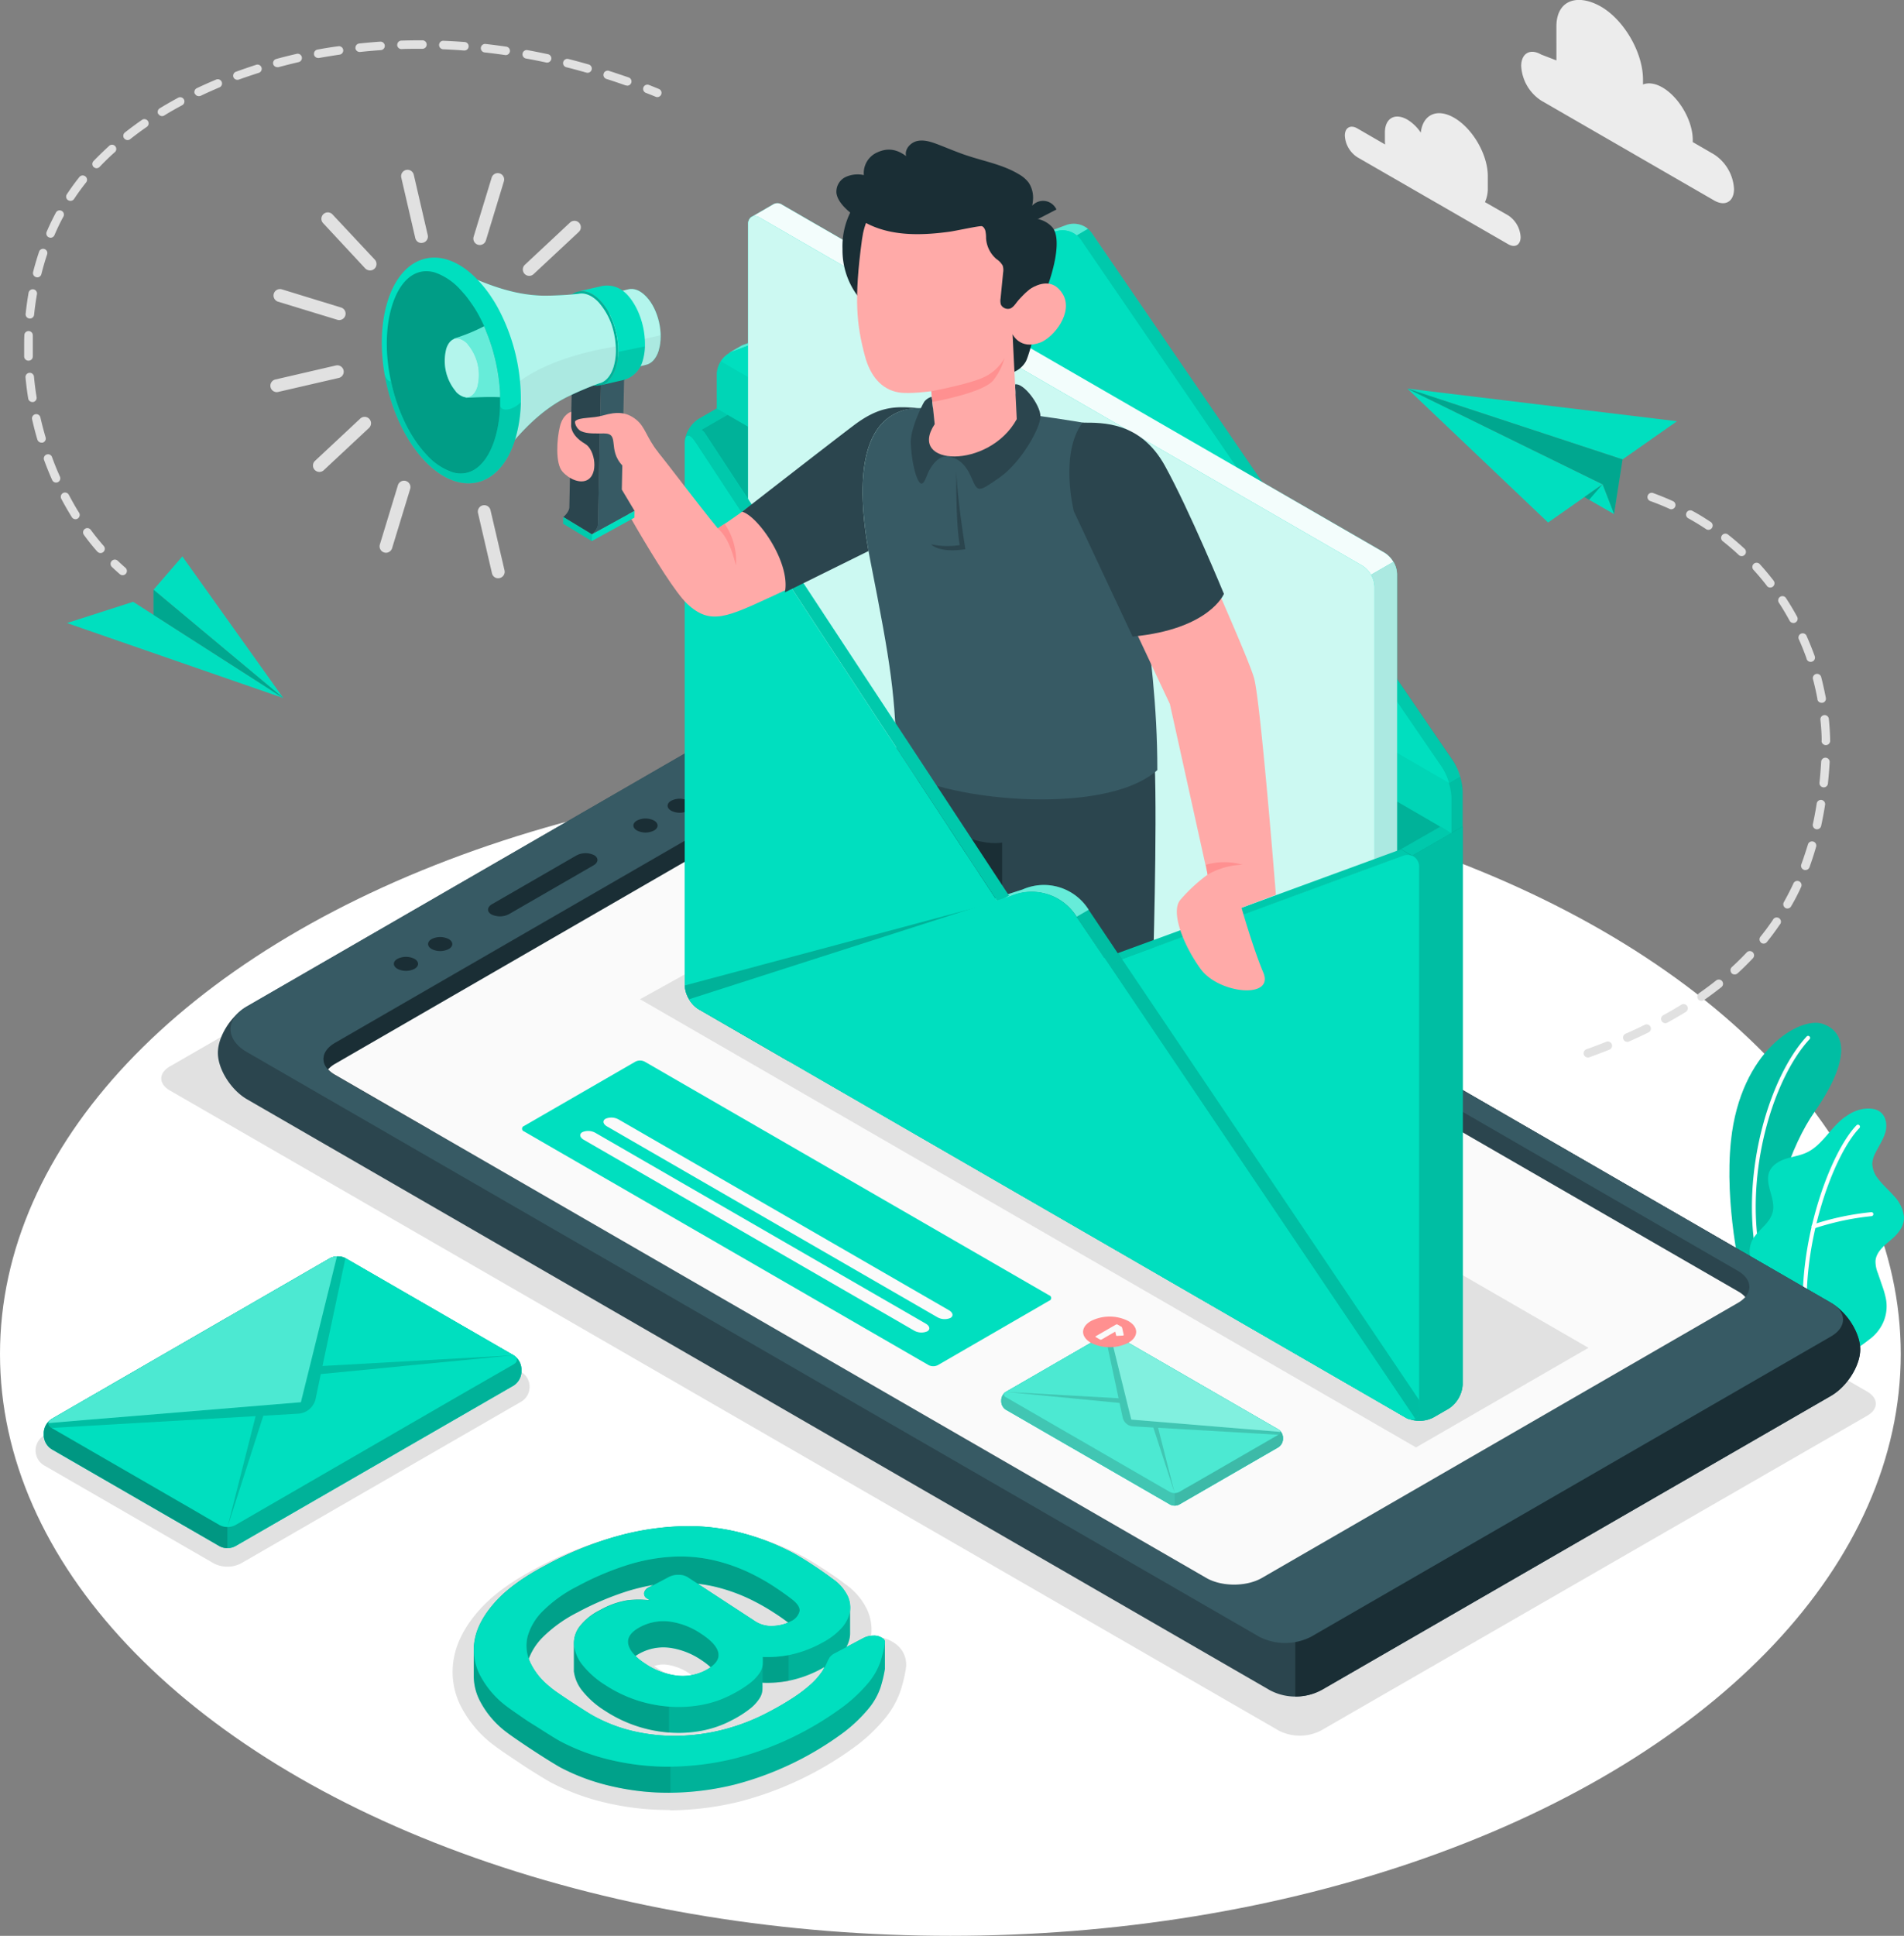
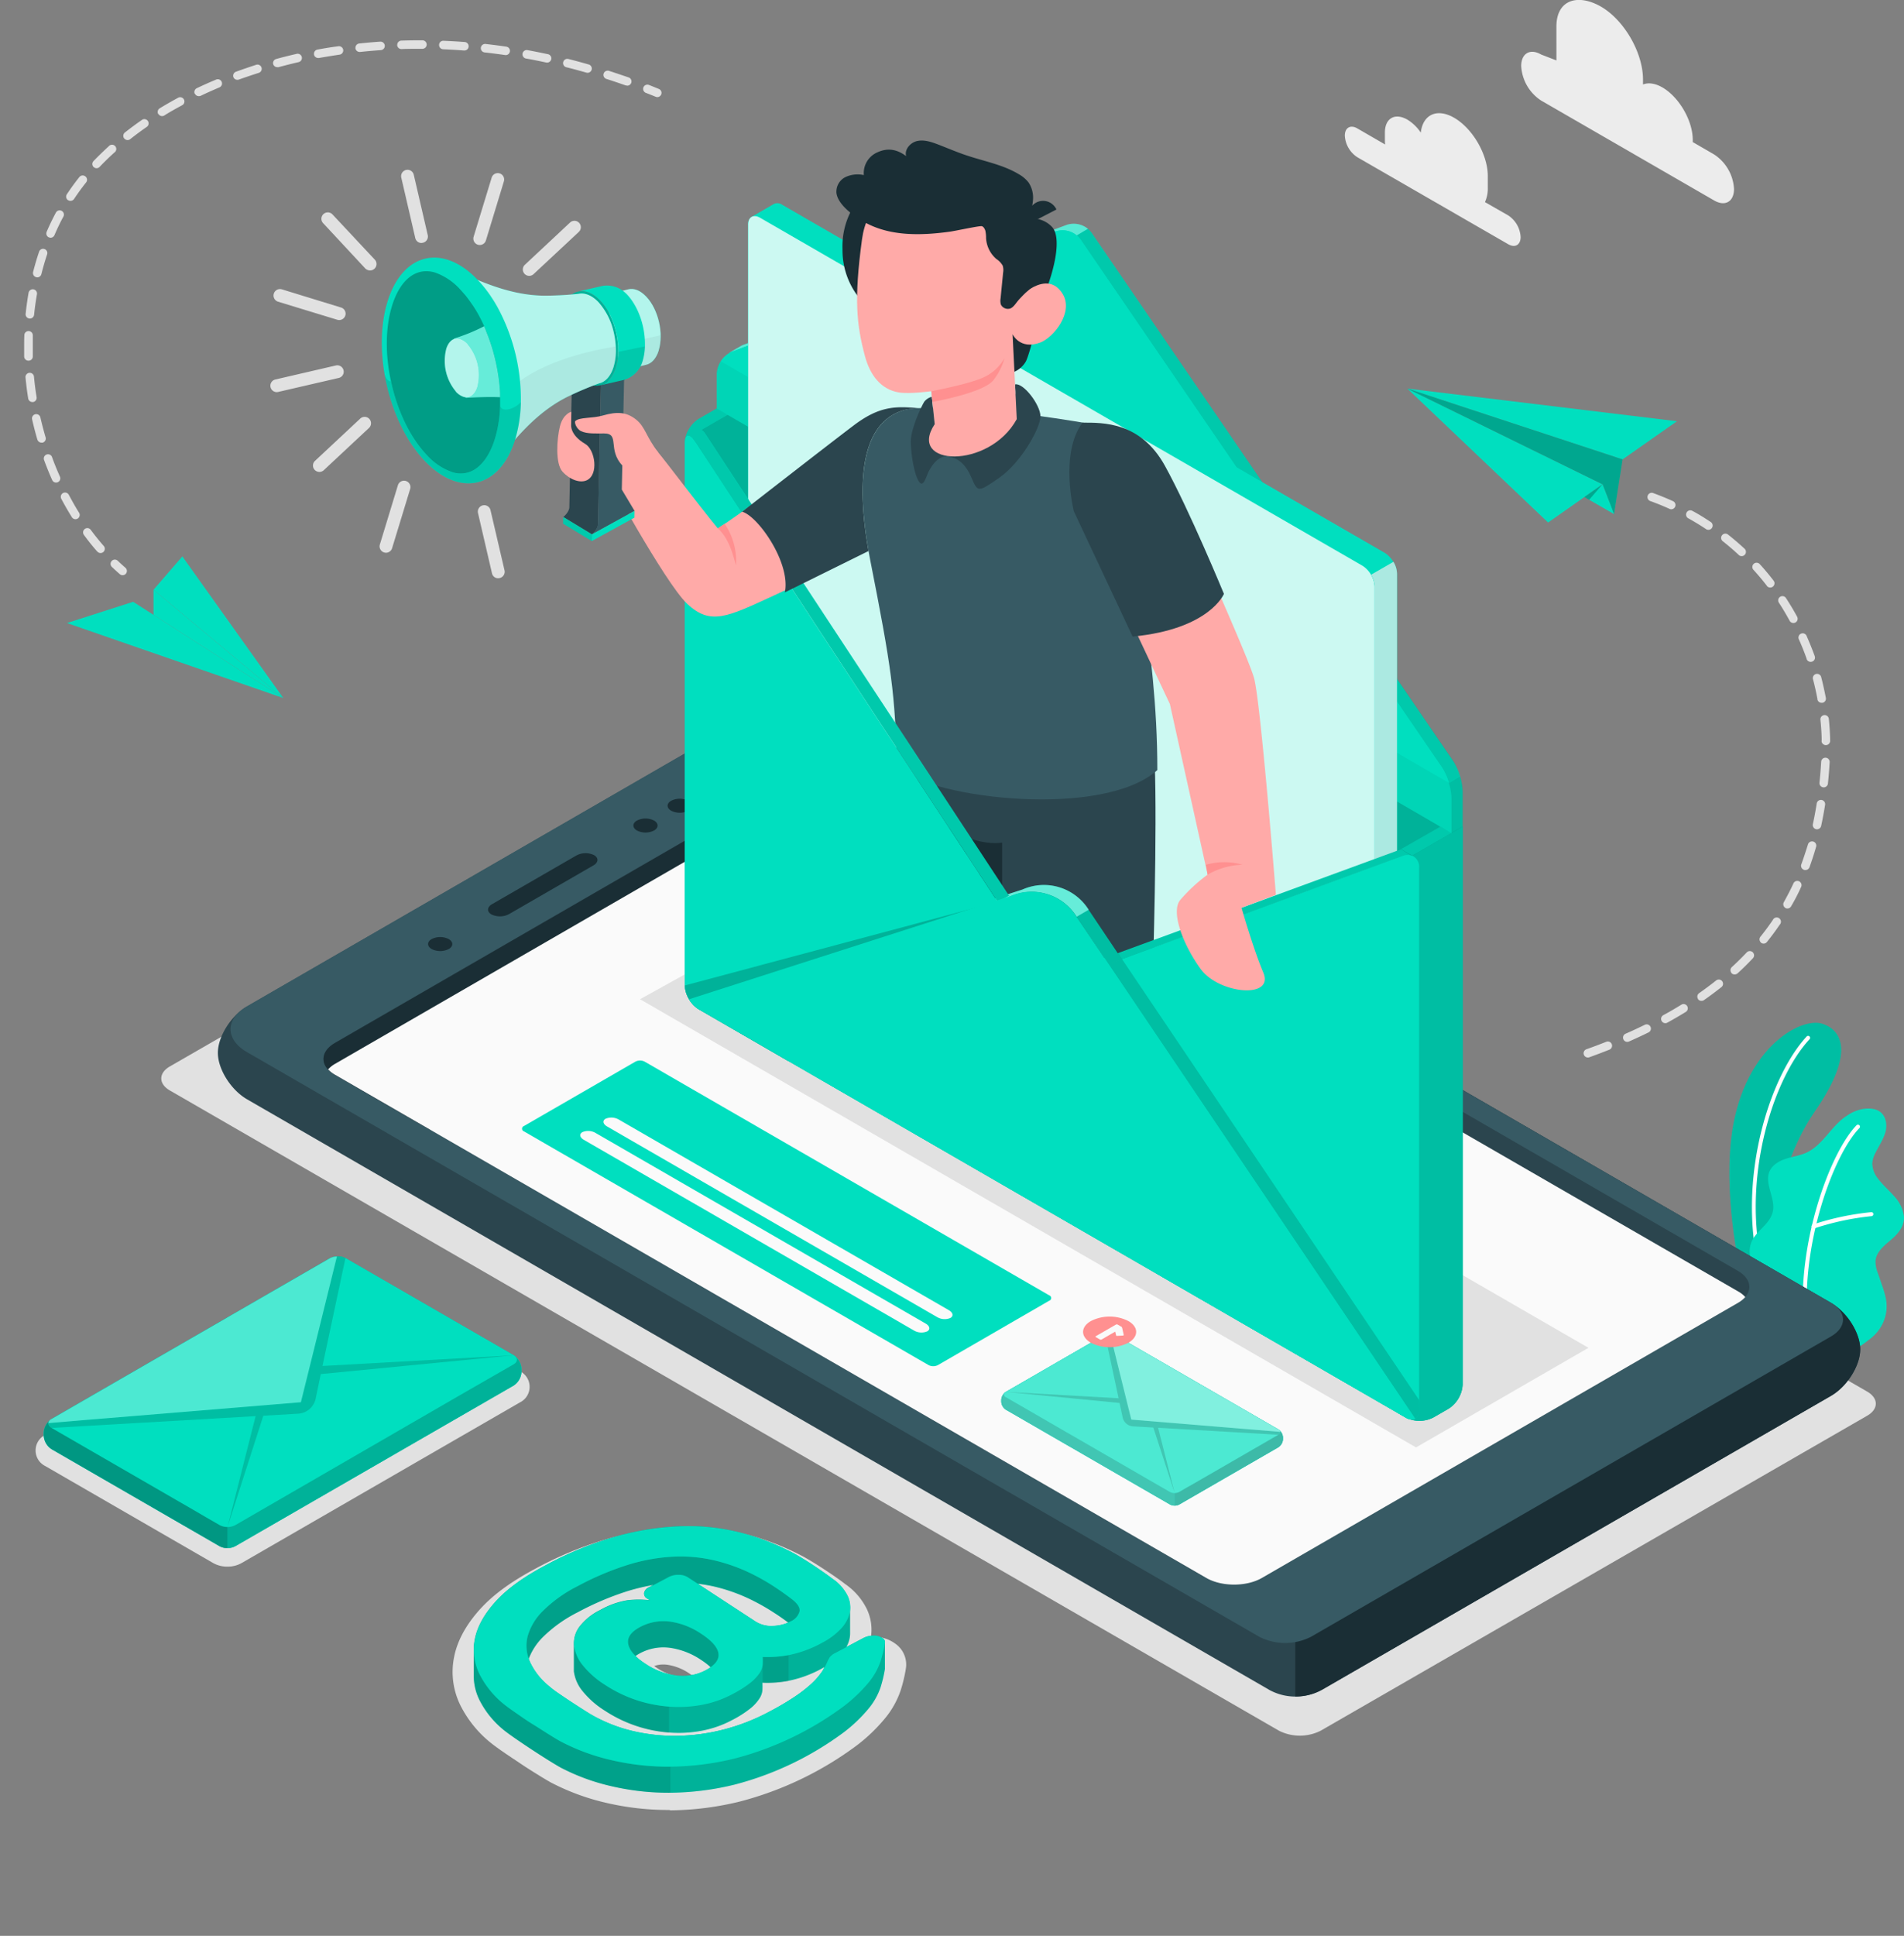
<svg xmlns="http://www.w3.org/2000/svg" viewBox="0 0 574.5 583.87">
  <rect x="0" y="0" width="574.5" height="583.87" fill="#808080" stroke="none" />
  <defs>
    <style>.cls-1,.cls-10,.cls-15,.cls-17,.cls-18,.cls-19,.cls-21{fill:#fff;}.cls-2{fill:#e1e1e1;}.cls-3{fill:#ececec;}.cls-4{fill:#00dfbf;}.cls-11,.cls-5{opacity:0.15;}.cls-6{fill:#2b454e;}.cls-7{fill:#1a2e35;}.cls-8{fill:#375a64;}.cls-9{fill:#fafafa;}.cls-10,.cls-22{opacity:0.3;}.cls-12{opacity:0.2;}.cls-13{fill:#ff9090;}.cls-14{opacity:0.1;}.cls-15{opacity:0.35;}.cls-16{opacity:0.05;}.cls-17{opacity:0.95;}.cls-18{opacity:0.8;}.cls-19,.cls-24{opacity:0.7;}.cls-20{fill:#ffaaa8;}.cls-21,.cls-23{opacity:0.4;}.cls-25{opacity:0.25;}</style>
  </defs>
  <g id="Layer_2" data-name="Layer 2">
    <g id="Layer_1-2" data-name="Layer 1">
-       <ellipse id="Floor" class="cls-1" cx="286.76" cy="408.38" rx="286.76" ry="175.49" />
      <path id="Shadow" class="cls-2" d="M398.5,522l164.89-95c3.47-2,3.47-5.27,0-7.28L228.75,226.64a13.9,13.9,0,0,0-12.59,0l-164.89,95c-3.48,2-3.48,5.26,0,7.27L385.9,522A14,14,0,0,0,398.5,522Z" />
      <g id="Clouds">
        <path class="cls-3" d="M409.55,38.73l8.39,4.85a10.67,10.67,0,0,1-.07-1.11V40c0-4.33,3-6.08,6.78-3.92A13.1,13.1,0,0,1,428.7,40c.61-5.44,4.88-7.47,10.06-4.48,5.61,3.24,10.16,11.11,10.16,17.58v3.64a9.74,9.74,0,0,1-.86,4.22l7,4a8.31,8.31,0,0,1,3.76,6.52c0,2.4-1.68,3.37-3.76,2.17L409.55,47.42a8.31,8.31,0,0,1-3.77-6.51C405.78,38.51,407.47,37.53,409.55,38.73Z" />
        <path class="cls-3" d="M465,16.44l4.62,1.78V8c0-8.08,6.45-10,13.45-6h0c7,4.05,12.68,13.88,12.68,22v1.48c1.59-.63,3.64-.39,5.89.91h0c5,2.91,9.12,10,9.12,15.8v.67l6.45,3.73a13.28,13.28,0,0,1,6,10.41c0,3.83-2.69,5.38-6,3.46L465,30.32a13.29,13.29,0,0,1-6-10.41C459,16.08,461.71,14.53,465,16.44Z" />
      </g>
      <g id="Plants">
        <path class="cls-4" d="M534.14,390l-8.72-5s-5.18-21.56-3.12-41c2.91-27.27,20.87-37.54,27.69-35.18s8.81,10.28-2.49,26.53C540.84,344.89,532.65,364.85,534.14,390Z" />
        <g class="cls-5">
          <path d="M534.14,390l-8.72-5s-5.18-21.56-3.12-41c2.91-27.27,20.87-37.54,27.69-35.18s8.81,10.28-2.49,26.53C540.84,344.89,532.65,364.85,534.14,390Z" />
        </g>
        <path class="cls-1" d="M530.53,379.36h.08a.61.61,0,0,0,.49-.71c-4.78-25.16,4-53.43,14.89-65.19a.6.6,0,0,0,0-.85.59.59,0,0,0-.85,0c-11.08,12-20,40.71-15.19,66.24A.59.59,0,0,0,530.53,379.36Z" />
        <path class="cls-4" d="M558.23,407c1.38.7,5-2.43,6.06-3.19a12.84,12.84,0,0,0,4-5.1,12,12,0,0,0,.7-7.24,28.15,28.15,0,0,0-1.11-3.78c-.41-1.22-.83-2.43-1.25-3.65a9.45,9.45,0,0,1-.73-3.72c.19-2.55,2.36-4.44,4.33-6.08,2.18-1.81,4.42-4.17,4.26-7.22a10.77,10.77,0,0,0-3-6.27c-1.55-1.77-3.37-3.32-4.79-5.21a7.49,7.49,0,0,1-1.77-4.67,7.68,7.68,0,0,1,.88-3c1-2.05,2.31-3.94,3-6.12s.39-4.82-1.35-6.27c-1.44-1.19-3.48-1.26-5.33-1a12.08,12.08,0,0,0-4.8,2c-4.71,2.94-7.19,8.82-12.24,11.16-1.94.9-4.11,1.18-6.15,1.83s-4.1,1.82-5,3.78c-1.7,3.87,2,8.34.92,12.42-1,3.6-4.38,5.13-6.15,8.42a7.57,7.57,0,0,0-.67,4.69,22.22,22.22,0,0,0,2.35,7.75,70.64,70.64,0,0,0,4.66,7.16S558,406.85,558.23,407Z" />
        <path class="cls-1" d="M544.89,400h0a.62.62,0,0,0,.56-.66c-2.21-23.93,7.76-51,15.58-59.08a.6.6,0,0,0,0-.86.61.61,0,0,0-.86,0c-8,8.27-18.15,35.76-15.92,60A.62.62,0,0,0,544.89,400Z" />
        <path class="cls-1" d="M547.26,370.5l.18,0a80.88,80.88,0,0,1,17.26-3.69.61.61,0,0,0,.55-.66.58.58,0,0,0-.66-.54A82.14,82.14,0,0,0,547,369.33a.59.59,0,0,0-.36.77A.6.6,0,0,0,547.26,370.5Z" />
      </g>
      <g id="Device">
        <g id="Mobile">
          <path class="cls-6" d="M552.48,421l-153.3,88.5a16.55,16.55,0,0,1-16,.3L74.54,331.56c-4.86-2.81-8.8-9.09-8.8-14s3.94-11.22,8.8-14l152.74-88.18c4.84-2.8,12.76-2.8,17.6,0l307.6,177.59c4.87,2.81,8.81,9.09,8.81,14S557.35,418.16,552.48,421Z" />
          <path class="cls-7" d="M399.18,509.47,552.48,421c4.87-2.81,8.81-9.08,8.81-14s-3.94-11.22-8.81-14L390.84,299.6V511.66A16.22,16.22,0,0,0,399.18,509.47Z" />
          <path class="cls-8" d="M395.53,493.7a17.24,17.24,0,0,1-15.52,0L74.5,317.32c-6.57-3.8-6.57-10,0-13.79l152.76-88.2c4.84-2.8,12.77-2.8,17.61,0l307.6,177.59c4.84,2.8,4.84,7.37,0,10.17Z" />
          <path class="cls-6" d="M380.7,475.94c-4.62,2.67-12.12,2.67-16.74,0L101.08,324.16c-4.62-2.66-4.62-7,0-9.66l143.71-83c4.6-2.65,12.13-2.65,16.73,0L524.4,383.32c4.6,2.65,4.6,7,0,9.66Z" />
          <path class="cls-7" d="M252.65,229.58a16.9,16.9,0,0,0-7.86,2l-143.71,83c-4.62,2.67-4.62,7,0,9.66l28.49,16.45L252.65,262Z" />
          <path class="cls-9" d="M261.62,237.82c-4.6-2.65-12.13-2.65-16.73,0l-143.71,83A8.64,8.64,0,0,0,99,322.54a8.88,8.88,0,0,0,2.08,1.62L364,475.94c4.62,2.67,12.12,2.67,16.74,0l143.7-83a8.69,8.69,0,0,0,2.17-1.73,8,8,0,0,0-2.07-1.65Z" />
          <path class="cls-7" d="M153.61,275.7,179.08,261c1.52-.88,1.6-2.26.17-3.08a5.9,5.9,0,0,0-5.33.1l-25.47,14.7c-1.52.88-1.59,2.26-.17,3.08A5.9,5.9,0,0,0,153.61,275.7Z" />
          <path class="cls-7" d="M197.35,250.49c1.42-.82,1.42-2.16,0-3a5.72,5.72,0,0,0-5.16,0c-1.43.82-1.43,2.16,0,3A5.72,5.72,0,0,0,197.35,250.49Z" />
          <path class="cls-7" d="M207.67,244.52c1.43-.82,1.43-2.16,0-3a5.72,5.72,0,0,0-5.16,0c-1.43.82-1.43,2.16,0,3A5.72,5.72,0,0,0,207.67,244.52Z" />
-           <path class="cls-7" d="M125.08,292.21c1.42-.82,1.42-2.16,0-3a5.74,5.74,0,0,0-5.17,0c-1.42.82-1.42,2.16,0,3A5.74,5.74,0,0,0,125.08,292.21Z" />
          <path class="cls-7" d="M135.4,286.24c1.43-.82,1.43-2.16,0-3a5.72,5.72,0,0,0-5.16,0c-1.43.82-1.43,2.16,0,3A5.72,5.72,0,0,0,135.4,286.24Z" />
        </g>
        <g id="Mail_Notification" data-name="Mail Notification">
          <path class="cls-4" d="M387.12,433.55v.55a3.1,3.1,0,0,1-1.4,2.42l-29.9,17.26a3.05,3.05,0,0,1-2.79,0l-49.52-28.59a3.06,3.06,0,0,1-1.39-2.41v-.56a3.06,3.06,0,0,1,1.39-2.41l29.91-17.27a3.09,3.09,0,0,1,2.78,0l49.52,28.59A3.1,3.1,0,0,1,387.12,433.55Z" />
          <path class="cls-4" d="M387.12,433.55v.55a3.1,3.1,0,0,1-1.4,2.42l-29.9,17.26a3.05,3.05,0,0,1-2.79,0l-49.52-28.59a3.06,3.06,0,0,1-1.39-2.41v-.56a3.06,3.06,0,0,1,1.39-2.41l29.91-17.27a3.09,3.09,0,0,1,2.78,0l49.52,28.59A3.1,3.1,0,0,1,387.12,433.55Z" />
          <path class="cls-10" d="M303.51,419.81l29.91-17.27a3.09,3.09,0,0,1,2.78,0l18.22,10.52v41.06h0a2.79,2.79,0,0,1-1.4-.34l-49.52-28.59a3.06,3.06,0,0,1-1.39-2.41v-.56A3.06,3.06,0,0,1,303.51,419.81Z" />
          <path class="cls-11" d="M303.51,419.81l29.91-17.27a3.09,3.09,0,0,1,2.78,0l18.22,10.52v41.06h0a2.79,2.79,0,0,1-1.4-.34l-49.52-28.59a3.06,3.06,0,0,1-1.39-2.41v-.56A3.06,3.06,0,0,1,303.51,419.81Z" />
          <path class="cls-10" d="M354.42,413.06l31.3,18.07a3.1,3.1,0,0,1,1.4,2.42v.55a3.1,3.1,0,0,1-1.4,2.42l-29.9,17.26a2.89,2.89,0,0,1-1.39.34h0Z" />
          <path class="cls-12" d="M354.42,413.06l31.3,18.07a3.1,3.1,0,0,1,1.4,2.42v.55a3.1,3.1,0,0,1-1.4,2.42l-29.9,17.26a2.89,2.89,0,0,1-1.39.34h0Z" />
          <path class="cls-4" d="M360.61,447.24l25.11-14.5a.85.85,0,0,0,0-1.61L336.2,402.54a3.09,3.09,0,0,0-2.78,0l-29.91,17.27a.85.85,0,0,0,0,1.61l8.22,4.74,2.87,1.66L353,450a3.11,3.11,0,0,0,2.79,0l2.43-1.41Z" />
          <path class="cls-10" d="M360.61,447.24l25.11-14.5a.85.85,0,0,0,0-1.61L336.2,402.54a3.09,3.09,0,0,0-2.78,0l-29.91,17.27a.85.85,0,0,0,0,1.61l8.22,4.74,2.87,1.66L353,450a3.11,3.11,0,0,0,2.79,0l2.43-1.41Z" />
          <path class="cls-11" d="M337.81,423.15l-34.3-3.34,34,1.92-4.08-19.19a2.87,2.87,0,0,1,1.51-.32l6.42,25.94,44.94,3.71a.93.93,0,0,1-.57.87l-36.29-2.1,5,19.7L348,430.56h0l-6.2-.36a3.39,3.39,0,0,1-2-.86h0a3.37,3.37,0,0,1-1.05-1.8Z" />
          <path class="cls-10" d="M375.57,431l-34.22-2.83-1.23-4.9-.67-2.73-4.52-18.31a2.87,2.87,0,0,1,1.27.32L361,416.84l24.76,14.29a1,1,0,0,1,.57.74l-6.86-.57Z" />
          <path class="cls-13" d="M340.47,398.45a12.48,12.48,0,0,0-11.32,0c-3.13,1.8-3.13,4.73,0,6.54a12.54,12.54,0,0,0,11.32,0C343.6,403.18,343.6,400.25,340.47,398.45Z" />
          <path class="cls-9" d="M337.17,402.91a.48.48,0,0,1-.27,0,.18.18,0,0,1-.13-.14l-.28-1.13-4.1,2.37a.49.49,0,0,1-.25.06.53.53,0,0,1-.26-.06l-1.23-.71a.16.16,0,0,1,0-.29l6.07-3.5a.49.49,0,0,1,.25-.06.53.53,0,0,1,.26.06l1.14.66a.33.33,0,0,1,.17.18c0,.07,0,.14.06.19l.46,2.05a.13.13,0,0,1-.06.16.36.36,0,0,1-.24.08Z" />
        </g>
        <g id="Notification">
          <path class="cls-4" d="M283,411.73,316.6,392.3a.84.84,0,0,0,0-1.6L194.51,320.2a3.09,3.09,0,0,0-2.78,0l-33.65,19.43a.85.85,0,0,0,0,1.6l122.1,70.5A3.09,3.09,0,0,0,283,411.73Z" />
          <path class="cls-9" d="M286.34,395.19l-99.62-57.51a4.48,4.48,0,0,0-4-.25c-1,.57-.79,1.6.43,2.31l99.63,57.52a4.47,4.47,0,0,0,4,.25C287.76,396.94,287.56,395.9,286.34,395.19Z" />
          <path class="cls-9" d="M279.34,399.23l-99.62-57.51a4.46,4.46,0,0,0-4-.25c-1,.57-.8,1.6.43,2.31l99.63,57.52a4.46,4.46,0,0,0,4,.25C280.76,401,280.57,399.94,279.34,399.23Z" />
        </g>
      </g>
      <g id="Character_Envelope" data-name="Character Envelope">
        <polygon id="Shadow-2" data-name="Shadow" class="cls-2" points="427.26 436.56 479.29 406.52 246.21 271.95 193.12 301.38 427.26 436.56" />
        <g id="Back">
          <path class="cls-4" d="M441.33,249.28l-221.67-128-8.87,5.12a9.28,9.28,0,0,0-4.17,7.23V297.16a9.25,9.25,0,0,0,4.17,7.22L424.12,427.55a9.28,9.28,0,0,0,8.34,0l4.7-2.71a9.28,9.28,0,0,0,4.17-7.23Z" />
          <path class="cls-12" d="M441.33,249.28l-221.67-128-8.87,5.12a9.28,9.28,0,0,0-4.17,7.23V297.16a9.25,9.25,0,0,0,4.17,7.22L424.12,427.55a9.28,9.28,0,0,0,8.34,0l4.7-2.71a9.28,9.28,0,0,0,4.17-7.23Z" />
          <path class="cls-4" d="M220.88,106.92l-.9-.5,3.44-2h0a5.07,5.07,0,0,1,.91-.44l97.56-36.15a6.71,6.71,0,0,1,7.49,2.38L438.52,229.59a18.94,18.94,0,0,1,2.81,9.1v10.58l-3.38,2L219.66,121.29V110.71A7.15,7.15,0,0,1,220.88,106.92Z" />
          <path class="cls-14" d="M324.87,71a5.85,5.85,0,0,1,1.13,1.2L435.14,231.55a16.86,16.86,0,0,1,2,4.56l3.39-2a19.61,19.61,0,0,0-.88-2.41s0-.05,0-.07c-.15-.33-.3-.65-.47-1l-.08-.15a8,8,0,0,0-.58-1L329.39,70.23a5.94,5.94,0,0,0-.55-.67c-.18-.18-.38-.36-.58-.53Z" />
          <path class="cls-15" d="M220,106.41A5.78,5.78,0,0,1,221,106L318.52,69.8A6.67,6.67,0,0,1,324.87,71l3.39-2a6.77,6.77,0,0,0-6.37-1.19L224.34,104a5.59,5.59,0,0,0-.92.45Z" />
          <path class="cls-4" d="M439.1,230.55a10.59,10.59,0,0,0-.58-1C438.71,229.88,438.91,230.21,439.1,230.55Z" />
          <path class="cls-4" d="M328.84,69.56c-.19-.18-.38-.36-.59-.53A6,6,0,0,1,328.84,69.56Z" />
          <path class="cls-4" d="M440.56,234.15a19.79,19.79,0,0,0-.89-2.42A19.79,19.79,0,0,1,440.56,234.15Z" />
          <path class="cls-4" d="M439.64,231.66c-.14-.33-.3-.65-.46-.95C439.34,231,439.5,231.33,439.64,231.66Z" />
          <path class="cls-12" d="M439.67,231.73l0-.07Z" />
          <polygon class="cls-12" points="440.56 234.15 440.56 234.15 440.56 234.15 440.56 234.15" />
          <polygon class="cls-12" points="328.25 69.03 328.25 69.03 328.25 69.03 328.25 69.03" />
          <path class="cls-12" d="M439.18,230.71a1.19,1.19,0,0,1-.08-.16A1.19,1.19,0,0,0,439.18,230.71Z" />
          <path class="cls-12" d="M329.38,70.22a6.76,6.76,0,0,0-.54-.66A4.86,4.86,0,0,1,329.38,70.22Z" />
          <path class="cls-4" d="M326,72.18,435.13,231.55a18.88,18.88,0,0,1,2.82,9.1v10.59l-221.68-128V112.67A7.7,7.7,0,0,1,221,106L318.51,69.8A6.72,6.72,0,0,1,326,72.18Z" />
          <path class="cls-16" d="M216.28,112.67a7.1,7.1,0,0,1,1.18-3.72l219.7,127.16,0,0a16.68,16.68,0,0,1,.76,4.51v10.59l-221.68-128Z" />
        </g>
        <g id="Paper">
          <path class="cls-4" d="M225.75,67.75a2.52,2.52,0,0,1,1-2.32l6.76-3.91a2.52,2.52,0,0,1,2.54.26l181.83,105a8,8,0,0,1,3.6,6.23V390.73a2.54,2.54,0,0,1-1.06,2.33l-6.75,3.9a2.52,2.52,0,0,1-2.54-.25l-181.83-105a8,8,0,0,1-3.6-6.24Z" />
-           <path class="cls-17" d="M225.75,67.75a2.52,2.52,0,0,1,1-2.32l6.76-3.91a2.52,2.52,0,0,1,2.54.26l181.83,105a8,8,0,0,1,3.6,6.23V390.73a2.54,2.54,0,0,1-1.06,2.33l-6.75,3.9a2.52,2.52,0,0,1-2.54-.25l-181.83-105a8,8,0,0,1-3.6-6.24Z" />
          <path class="cls-4" d="M411.17,396.71l-181.83-105a8,8,0,0,1-3.6-6.24V67.75c0-2.29,1.61-3.22,3.59-2.08l181.83,105a8,8,0,0,1,3.6,6.23V394.63C414.76,396.92,413.15,397.85,411.17,396.71Z" />
          <path class="cls-18" d="M411.17,396.71l-181.83-105a8,8,0,0,1-3.6-6.24V67.75c0-2.29,1.61-3.22,3.59-2.08l181.83,105a8,8,0,0,1,3.6,6.23V394.63C414.76,396.92,413.15,397.85,411.17,396.71Z" />
          <path class="cls-4" d="M414.77,394.63a2.68,2.68,0,0,1-.85,2.19c1.22-.68,5.94-3.42,6.53-3.75a2.51,2.51,0,0,0,1.07-2.33V173a7.16,7.16,0,0,0-1.07-3.54l-6.74,3.88a7.32,7.32,0,0,1,1.06,3.56Z" />
          <path class="cls-19" d="M414.77,394.63a2.68,2.68,0,0,1-.85,2.19c1.22-.68,5.94-3.42,6.53-3.75a2.51,2.51,0,0,0,1.07-2.33V173a7.16,7.16,0,0,0-1.07-3.54l-6.74,3.88a7.32,7.32,0,0,1,1.06,3.56Z" />
          <path class="cls-16" d="M414.77,394.63a2.68,2.68,0,0,1-.85,2.19c1.22-.68,5.94-3.42,6.53-3.75a2.51,2.51,0,0,0,1.07-2.33V173a7.16,7.16,0,0,0-1.07-3.54l-6.74,3.88a7.32,7.32,0,0,1,1.06,3.56Z" />
        </g>
        <g id="Character">
          <path class="cls-6" d="M348.41,230.06c.8,20.25-.56,63.66-.56,63.66s-21.47,6.49-36.07,4.07S266,273.26,266,273.26l5.21-47Z" />
          <path class="cls-7" d="M298.56,293l-3.49-33.08c-13.68-8.16-18.14-19.46-18.14-19.46,12.46,16.31,25.45,13.67,25.45,13.67v40.63C301.14,294.2,299.86,293.61,298.56,293Z" />
          <path class="cls-8" d="M262.59,169c-3.48-17.63-5-41.06,10.29-45.36,4-1.12,14.16-.34,14.16-.34l16.54.82c9.21,1.18,22.13,3,25.51,3.84,8.89,2.18,11.52,16.7,15.51,48.85,2.49,20.14,4.61,35.86,4.61,55.46-16.25,14.56-67,8.83-78.58-.65C270.15,209.43,268.94,201.19,262.59,169Z" />
          <path class="cls-6" d="M306.38,118.13c.16,3.22-3.54,8.66-9.21,12.47s-10.56,5.36-11.18,7c2.69.51,5.13,1.84,7.13,6.46,1.91,4.41,1.89,4.56,8.44,0s12.39-15,12.38-18.48-5.15-10.21-7.66-9.64Z" />
          <path class="cls-6" d="M286,137.55c-1.91-2.09-3.73-7.35-4-9.63s-.84-8.25-.84-8.25a4.32,4.32,0,0,0-2.26,1.47c-.71,1.07-4.19,8.26-4.08,12.28s1,9.46,2.41,11.75,2.27-1.75,3.16-3.32C281.57,139.82,283.15,137.61,286,137.55Z" />
-           <path class="cls-6" d="M288.58,142.17s-.31,14.51,1,22.23a23.33,23.33,0,0,1-8.63-.23s2.21,2.73,10.33,1.48C291.3,165.65,288.8,150.49,288.58,142.17Z" />
          <path class="cls-7" d="M254.21,75.13a23,23,0,0,1,46-1.75l10.47-7.44a8.15,8.15,0,0,1,6.73,2.48c2.87,3,1.11,12.3-2.65,21.36,0,0-3.78,16.55-5.24,19.26a7.48,7.48,0,0,1-4.39,3.44l.36-10.07-41.85-3,4.14-2.94A23,23,0,0,1,254.21,75.13Z" />
          <path class="cls-20" d="M306.08,90.43c1.32.81,2.53-2,4.93-3.42,2.05-1.22,6.65-3.36,9.68,1.71,3.26,5.48-2.66,13-6.82,14.6-6.14,2.3-8.34-2.52-8.34-2.52l1.26,25.62c-8.37,15.25-33.21,14.27-24.76,1.5L281,118s-6.62.91-9.83.36c-5.35-.91-8.66-5.19-10.2-11-2.48-9.36-3.36-16.9-.87-35.2,2.73-20.06,26.1-19.92,38.6-11.79S306.08,90.43,306.08,90.43Z" />
          <path class="cls-7" d="M255,53.46a8.7,8.7,0,0,1,5.65-.65,6.82,6.82,0,0,1,4.1-6.87c3.11-1.42,5.92-.92,8.66,1.15-.57-2,1.28-4.11,3.35-4.56s4.19.26,6.16,1c2.94,1.13,5.84,2.38,8.82,3.37,5.26,1.76,10.86,2.76,15.61,5.61a9.84,9.84,0,0,1,3,2.53,8.22,8.22,0,0,1,1.34,5.22,11.87,11.87,0,0,1-.25,1.79,4.42,4.42,0,0,1,7.32,1.14l-7.92,4.1c.2,1.6.4,3.19.56,4.8.42,4.22,1.24,9.14.29,13.35a3.21,3.21,0,0,1-.52,1.41,24.58,24.58,0,0,0-4.12,4c-.61.74-1.35,1.95-2.35,2.24A2.37,2.37,0,0,1,302,91.86a4.31,4.31,0,0,1-.09-1.86q.38-3.91.77-7.81a4.5,4.5,0,0,0-.13-2.07,5.87,5.87,0,0,0-1.91-2,9,9,0,0,1-3.11-6.26,10.44,10.44,0,0,0-.21-2.24c-.16-.55-.6-1.41-1.23-1.41-1.22,0-7.85,1.44-9.52,1.67-8.68,1.19-18,1.42-25.66-2.84-3-1.66-8-5.1-8.53-8.79A4.93,4.93,0,0,1,255,53.46Z" />
          <path class="cls-13" d="M281,118s12-2.23,16.22-4.39A13.84,13.84,0,0,0,303.1,108a18.88,18.88,0,0,1-3.39,6.7c-3.11,3.87-18.37,6.52-18.37,6.52Z" />
        </g>
        <g id="Front">
          <path class="cls-4" d="M212.24,299.34a3,3,0,0,0,.24.33l92.37-29.29a15.91,15.91,0,0,1,20,6.14L423.57,423.3l3.65,2.11,0,0a3,3,0,0,0,2.83.31L328.51,274.45a15.94,15.94,0,0,0-20-6.16Z" />
          <path class="cls-21" d="M333.91,290.93l-.24-.2,89.9,132.58,3.66,2.11h0a3,3,0,0,0,2.82.32L337.46,288.8Z" />
          <path class="cls-21" d="M212.24,299.34a1.7,1.7,0,0,0,.23.34l92.39-29.31a15.92,15.92,0,0,1,20,6.15l3.65-2.12a15.94,15.94,0,0,0-19.94-6.12Z" />
          <path class="cls-4" d="M206.7,132.59h0c.2-1.19.83-1.53,1.65-1a4.8,4.8,0,0,1,1.06,1.09l.47.65L301.05,272l13.61,19a7.75,7.75,0,0,0,7.49,2.81l11.75-2.79,89.7-33a4.52,4.52,0,0,1,1.82-.07,3.26,3.26,0,0,1,.69.22l-3.38-2-86,31.52-11.32,4a7.72,7.72,0,0,1-7.5-2.81L304.3,269.92,212.7,130.68a3.81,3.81,0,0,0-1-1l7.92-4.57-3.32-1.91-5.48,3.16A9.46,9.46,0,0,0,206.7,132.59Z" />
          <path class="cls-21" d="M301.05,272l13.61,19a7.76,7.76,0,0,0,7.5,2.8l11.75-2.79-.24-.2-.56-.9-7.7,1.83a7.7,7.7,0,0,1-7.49-2.81l-13.48-18.74Z" />
          <path class="cls-14" d="M210.79,126.4l5.49-3.16,3.32,1.92-7.93,4.57h0a3.72,3.72,0,0,1,1,1l91.61,139.23.13.18v0L301.05,272,209.89,133.37l-.46-.65a4.68,4.68,0,0,0-1.07-1.1c-.81-.56-1.44-.23-1.64,1h0A9.55,9.55,0,0,1,210.79,126.4Z" />
          <path class="cls-4" d="M421.77,260.57l19.56-11.29V417.61a9.28,9.28,0,0,1-4.17,7.23l-4.7,2.71a9.28,9.28,0,0,1-8.34,0l-2.35-1.36Z" />
          <path class="cls-11" d="M421.77,260.57l19.56-11.29V417.61a9.28,9.28,0,0,1-4.17,7.23l-4.7,2.71a9.28,9.28,0,0,1-8.34,0l-2.35-1.36Z" />
          <path class="cls-4" d="M206.61,133.64V297.16a8.48,8.48,0,0,0,1.3,4.22,9,9,0,0,0,2.44,2.74l.17.08a2.22,2.22,0,0,0,.27.19L424.11,427.54h0a3,3,0,0,0,2.85.33,2.54,2.54,0,0,0,1.24-2,4.43,4.43,0,0,0,0-.75V261.61a3.62,3.62,0,0,0-4.68-3.69l-89.7,33-11.75,2.79a7.75,7.75,0,0,1-7.49-2.81l-13.61-19L209.89,133.37l-.47-.65C207.88,130.58,206.61,131,206.61,133.64Z" />
          <path class="cls-4" d="M210.79,304.39a2.2,2.2,0,0,1-.28-.18l-.16-.1a9,9,0,0,1-2.44-2.72,8.7,8.7,0,0,1-1.29-4.16L301,272l-63.23,48Z" />
          <path class="cls-12" d="M210.79,304.39a2.2,2.2,0,0,1-.28-.18l-.16-.1a9,9,0,0,1-2.44-2.72,8.7,8.7,0,0,1-1.29-4.16L301,272l-63.23,48Z" />
          <path class="cls-4" d="M428.29,425.14a2.88,2.88,0,0,1-1.3,2.74,2.94,2.94,0,0,1-2.84-.32l0,0-73.44-42.4-16.78-94.21,94.39,131.49Z" />
          <path class="cls-11" d="M324.85,276.51,427,427.88a2.89,2.89,0,0,0,1.3-2.74v-2.72l-99.77-148a.07.07,0,0,0,0-.05Z" />
          <path class="cls-4" d="M207.91,301.39a9,9,0,0,0,2.44,2.72l.16.1,213.6,123.33,0,0a2.94,2.94,0,0,0,2.84.32L324.83,276.48a16,16,0,0,0-20.08-6.16Z" />
          <path class="cls-11" d="M440.55,234.15l-3.39,2a16.21,16.21,0,0,1,.78,4.55v10.57l3.4-2V238.68A16.24,16.24,0,0,0,440.55,234.15Z" />
          <polygon class="cls-4" points="422.73 256.11 426.11 258.07 429.53 256.09 437.96 251.24 434.68 249.29 422.73 256.11" />
          <path class="cls-14" d="M422.58,256.18l12.1-6.89,3.28,2-8.43,4.85-3.42,2,0,0a3.43,3.43,0,0,0-.64-.21,4.58,4.58,0,0,0-1.83.07l-6.81,2.52-78.3,28.82-1.23-1.82Z" />
        </g>
        <g id="Arm">
          <path class="cls-20" d="M329.09,128c10.87.78,18.32,3.37,25.33,20.19,4.52,10.88,22.27,50,24,56.44,2,7.59,6.56,65.26,6.56,65.26l-10.37,3.89s3.55,12.42,6.55,19.51c3.46,8.18-13.43,6.46-18.86-1s-9.12-17.38-6.16-20.87a48.89,48.89,0,0,1,8.24-7.62L353,212.36,329.2,161.74S317.26,136.86,329.09,128Z" />
          <path class="cls-13" d="M364.37,263.81a22.37,22.37,0,0,1,10.52-3,20.24,20.24,0,0,0-11,0Z" />
          <path class="cls-6" d="M326.62,127.48c6.11,0,17.5-.33,24.87,13s17.81,38.64,17.81,38.64S365,189.78,341.75,192L324,154.18S319.65,136.82,326.62,127.48Z" />
        </g>
        <g id="Arm-2" data-name="Arm">
          <path class="cls-20" d="M247.88,136.21c-9.17,7.23-24.06,18.6-31.3,23.15-5.47-6.62-15.53-20-18-22.94-3.1-3.73-12.91-9.82-12.91-9.82L182,141.45s18.59,34.3,25.33,40.65c7.1,6.69,12.23,3.91,26.11-2.45,13.1-6,27.33-13.45,27.33-13.45-2.82-24.93-.91-38.43,11-42.63C263.75,124.56,255.57,130.15,247.88,136.21Z" />
          <path class="cls-6" d="M223.93,154.34c4.8,1.32,14.7,15.42,12.89,24.33l25.24-12.47c-3.06-17.21-3.71-38.47,10.82-42.54a20.18,20.18,0,0,1,4.25-.54h0c-7.24-.71-12-.5-19.55,5.2S223.93,154.34,223.93,154.34Z" />
          <path class="cls-13" d="M216.58,159.36c3.62,3.17,4.79,8.89,5.49,11.15a19.92,19.92,0,0,0-3.4-12.51Z" />
          <path class="cls-6" d="M181.44,110l-8.65-5.25s-1,46.68-1,48.2-1.82,3-1.82,3l8.65,5.24s1.79-1.48,1.82-3S181.44,110,181.44,110Z" />
          <path class="cls-20" d="M172.38,124.19s-2.49.59-3.44,4.44-1.42,11.22.79,13.64,5.24,3.49,7.25,2.62c3.75-1.64,2.61-9.26-.4-11-4.81-2.81-4.24-5.9-4.24-5.9Z" />
          <path class="cls-8" d="M192.09,110.12l-3.79,4.62-.68,32.92,3.85,6.44-12.87,7.07a4.67,4.67,0,0,0,1.82-3l.89-42.13Z" />
          <polygon class="cls-4" points="191.47 154.1 191.43 156.12 178.56 163.19 178.6 161.17 191.47 154.1" />
          <polygon class="cls-4" points="178.56 163.19 169.91 157.95 169.95 155.93 178.6 161.17 178.56 163.19" />
          <polygon class="cls-14" points="178.56 163.19 169.91 157.95 169.95 155.93 178.6 161.17 178.56 163.19" />
          <path class="cls-4" d="M189.57,87.27h0c1.69-.42,3.64.29,5.44,2.22l.07.07c3.57,3.82,5.22,11,3.7,16l0,.09c-.79,2.59-2.28,4.09-4,4.41h0l-7.48,1.8-4.58-22.91Z" />
          <path class="cls-19" d="M189.57,87.27h0c1.69-.42,3.64.29,5.44,2.22l.07.07c3.57,3.82,5.22,11,3.7,16l0,.09c-.79,2.59-2.28,4.09-4,4.41h0l-7.48,1.8-4.58-22.91Z" />
          <path class="cls-16" d="M194.72,110.05h0l-7.48,1.8-1.52-7.59,13.61-3.16a14.57,14.57,0,0,1-.55,4.45l0,.09C198,108.23,196.47,109.73,194.72,110.05Z" />
          <path class="cls-4" d="M174.41,87.92h0c1.89-.43,4.05.27,6.1,2.17.21.2.43.41.64.64s.49.55.73.85A16.25,16.25,0,0,1,183,93.12a19.83,19.83,0,0,1,1.66,3.21,24.75,24.75,0,0,1,1.87,9.79,17.4,17.4,0,0,1-.71,4.65c-.93,3.06-2.64,4.91-4.67,5.45l7.12-1.64v0a8.21,8.21,0,0,0,5.63-5.66,17.18,17.18,0,0,0,.7-4.44,24.57,24.57,0,0,0-1.86-10,20.23,20.23,0,0,0-1.66-3.21,13.71,13.71,0,0,0-1.1-1.54c-.23-.3-.47-.58-.72-.85a7.82,7.82,0,0,0-.66-.63,8.09,8.09,0,0,0-6.89-2h0l-.19.05-.26.06Z" />
          <path class="cls-14" d="M188.24,114.58v0a8.21,8.21,0,0,0,5.63-5.66,17.18,17.18,0,0,0,.7-4.44l-8.07,1.66a17.4,17.4,0,0,1-.71,4.65c-.93,3.06-2.64,4.91-4.67,5.45Z" />
          <path class="cls-4" d="M169.58,93.41c-1.91,6.28.16,15.25,4.64,20,2.25,2.41,4.68,3.31,6.78,2.8l.12,0c2-.54,3.74-2.39,4.67-5.45,1.91-6.27-.16-15.24-4.64-20-2.23-2.39-4.65-3.29-6.74-2.81S170.54,90.27,169.58,93.41Z" />
          <path class="cls-12" d="M169.58,93.41c-1.91,6.28.16,15.25,4.64,20,2.25,2.41,4.68,3.31,6.78,2.8l.12,0c2-.54,3.74-2.39,4.67-5.45,1.91-6.27-.16-15.24-4.64-20-2.23-2.39-4.65-3.29-6.74-2.81S170.54,90.27,169.58,93.41Z" />
          <path class="cls-4" d="M139.91,82.6s8.37,8.11,12.37,25.38a68.84,68.84,0,0,1,1.53,9.41c1.07,11.74-1.47,18.82-1.47,18.82,5.16-6.34,11.13-12.72,19-16.59a96.85,96.85,0,0,1,9.47-4h0c1.91-.44,3.48-2.2,4.34-5a17.71,17.71,0,0,0,.65-6.12,24.32,24.32,0,0,0-.58-4.12,20.48,20.48,0,0,0-4.56-9.16c-2-2.15-4.2-3-6.11-2.6h0a96.87,96.87,0,0,1-10.26.56C155.5,89.13,147.34,86,139.91,82.6Z" />
          <path class="cls-19" d="M139.91,82.6s8.37,8.11,12.37,25.38a68.84,68.84,0,0,1,1.53,9.41c1.07,11.74-1.47,18.82-1.47,18.82,5.16-6.34,11.13-12.72,19-16.59a96.85,96.85,0,0,1,9.47-4h0c1.91-.44,3.48-2.2,4.34-5a17.71,17.71,0,0,0,.65-6.12,24.32,24.32,0,0,0-.58-4.12,20.48,20.48,0,0,0-4.56-9.16c-2-2.15-4.2-3-6.11-2.6h0a96.87,96.87,0,0,1-10.26.56C155.5,89.13,147.34,86,139.91,82.6Z" />
          <path class="cls-16" d="M153.81,117.39c1.07,11.74-1.47,18.82-1.47,18.82,5.16-6.34,11.13-12.72,19-16.59a96.85,96.85,0,0,1,9.47-4h0c1.91-.44,3.48-2.2,4.34-5a17.71,17.71,0,0,0,.65-6.12C177.14,105.93,162.86,109.17,153.81,117.39Z" />
          <path class="cls-4" d="M116.9,91.06c-2,6.54-2.16,14.31-.83,22h0c1.72,9.78,5.9,19.32,11.88,25.73,10.66,11.4,23,8.54,27.53-6.38a41.87,41.87,0,0,0,1.68-11.05,58.35,58.35,0,0,0-6.86-28.37c-.64-1.18-1.32-2.31-2.05-3.39-.29-.46-.6-.9-.92-1.34h0c-.45-.62-.91-1.22-1.38-1.79s-1-1.19-1.52-1.74C133.78,73.27,121.45,76.13,116.9,91.06Z" />
          <path class="cls-14" d="M116.07,113c1.72,9.78,5.9,19.32,11.88,25.73,10.66,11.4,23,8.54,27.53-6.38a41.87,41.87,0,0,0,1.68-11.05h0c-1.46,1.67-5.44,3.47-6.26,1.11a37.16,37.16,0,0,1-1.51,9.79c-1.3,4.3-3.32,7.46-5.81,9.18a8,8,0,0,1-7.19,1,18.72,18.72,0,0,1-7.79-5.34c-5.09-5.45-8.81-13.58-10.62-22.07C118,115,117,115.4,116.07,113Z" />
          <path class="cls-4" d="M118.25,92.38c-2,6.59-2,14.74-.28,22.58,1.81,8.49,5.53,16.62,10.62,22.07a18.72,18.72,0,0,0,7.79,5.34,8,8,0,0,0,7.19-1c2.49-1.72,4.51-4.88,5.81-9.18a37.16,37.16,0,0,0,1.51-9.79c0-1.32,0-2.65,0-4a54.25,54.25,0,0,0-.85-7.11c-.09-.49-.19-1-.29-1.45-.16-.81-.35-1.61-.55-2.4a54.65,54.65,0,0,0-2.64-7.9l0-.09a50.06,50.06,0,0,0-2.35-4.82c-.62-1.09-1.27-2.15-2-3.15-.29-.42-.58-.83-.88-1.23s-.74-1-1.11-1.41-.75-.87-1.14-1.28a18.65,18.65,0,0,0-7.79-5.35C125.57,80.49,120.71,84.29,118.25,92.38Z" />
          <path class="cls-22" d="M118.25,92.38c-2,6.59-2,14.74-.28,22.58,1.81,8.49,5.53,16.62,10.62,22.07a18.72,18.72,0,0,0,7.79,5.34,8,8,0,0,0,7.19-1c2.49-1.72,4.51-4.88,5.81-9.18a37.16,37.16,0,0,0,1.51-9.79c0-1.32,0-2.65,0-4a54.25,54.25,0,0,0-.85-7.11c-.09-.49-.19-1-.29-1.45-.16-.81-.35-1.61-.55-2.4a54.65,54.65,0,0,0-2.64-7.9l0-.09a50.06,50.06,0,0,0-2.35-4.82c-.62-1.09-1.27-2.15-2-3.15-.29-.42-.58-.83-.88-1.23s-.74-1-1.11-1.41-.75-.87-1.14-1.28a18.65,18.65,0,0,0-7.79-5.35C125.57,80.49,120.71,84.29,118.25,92.38Z" />
          <path class="cls-4" d="M137,102.11,140.56,120c2.57-.16,6.9-.36,10.33-.2,0-.45,0-.89,0-1.34a56,56,0,0,0-.85-7.11c-.09-.48-.19-1-.29-1.45-.16-.8-.35-1.61-.55-2.4a55.89,55.89,0,0,0-2.64-7.9l0-.09c-.15-.37-.31-.74-.48-1.1A55.34,55.34,0,0,1,137,102.11Z" />
          <g class="cls-23">
            <path class="cls-1" d="M137,102.11,140.56,120c2.57-.16,6.9-.36,10.33-.2,0-.45,0-.89,0-1.34a56,56,0,0,0-.85-7.11c-.09-.48-.19-1-.29-1.45-.16-.8-.35-1.61-.55-2.4a55.89,55.89,0,0,0-2.64-7.9l0-.09c-.15-.37-.31-.74-.48-1.1A55.34,55.34,0,0,1,137,102.11Z" />
          </g>
          <path class="cls-4" d="M139.89,119.7c1.85.57,3.42-.6,4.19-3.11l0-.07a14.35,14.35,0,0,0-2.93-12.63l0-.06a5.52,5.52,0,0,0-2.35-1.6c-1.85-.56-3.42.6-4.19,3.11l0,.08a14.35,14.35,0,0,0,2.93,12.63l0,.06a5.58,5.58,0,0,0,2.35,1.59Z" />
          <g class="cls-24">
            <path class="cls-1" d="M139.89,119.7c1.85.57,3.42-.6,4.19-3.11l0-.07a14.35,14.35,0,0,0-2.93-12.63l0-.06a5.52,5.52,0,0,0-2.35-1.6c-1.85-.56-3.42.6-4.19,3.11l0,.08a14.35,14.35,0,0,0,2.93,12.63l0,.06a5.58,5.58,0,0,0,2.35,1.59Z" />
          </g>
          <path class="cls-2" d="M144.2,73.81a1.93,1.93,0,0,0,2.41-1.28l5.44-17.86a1.93,1.93,0,0,0-3.69-1.13L142.91,71.4A1.93,1.93,0,0,0,144.2,73.81Z" />
          <path class="cls-2" d="M159.12,83.12a1.93,1.93,0,0,0,1.88-.44l13.65-12.74A1.93,1.93,0,0,0,172,67.12L158.37,79.86a1.94,1.94,0,0,0-.1,2.73A2,2,0,0,0,159.12,83.12Z" />
          <path class="cls-2" d="M149.79,174.34a1.87,1.87,0,0,0,1,0,1.94,1.94,0,0,0,1.44-2.32L148,153.87a1.93,1.93,0,0,0-3.77.87l4.22,18.19A1.91,1.91,0,0,0,149.79,174.34Z" />
          <path class="cls-2" d="M115.9,166.63a1.93,1.93,0,0,0,2.41-1.29l5.45-17.86a1.93,1.93,0,0,0-3.7-1.12l-5.44,17.86A1.93,1.93,0,0,0,115.9,166.63Z" />
          <path class="cls-2" d="M95.81,142.25a1.91,1.91,0,0,0,1.88-.43l13.65-12.75a1.93,1.93,0,1,0-2.64-2.82L95.05,139a1.93,1.93,0,0,0-.09,2.73A1.89,1.89,0,0,0,95.81,142.25Z" />
          <path class="cls-2" d="M83,118.2a1.84,1.84,0,0,0,1,0L102.18,114a1.93,1.93,0,1,0-.87-3.76l-18.19,4.21A1.93,1.93,0,0,0,83,118.2Z" />
          <path class="cls-2" d="M83.92,91l17.86,5.45a1.93,1.93,0,0,0,1.13-3.7L85.05,87.27A1.93,1.93,0,0,0,83.92,91Z" />
          <path class="cls-2" d="M111.09,81.48a1.94,1.94,0,0,0,2-3.17L100.32,64.67a1.93,1.93,0,0,0-2.82,2.64L110.24,81A2,2,0,0,0,111.09,81.48Z" />
          <path class="cls-2" d="M126.62,73.21a1.87,1.87,0,0,0,1,0,1.92,1.92,0,0,0,1.44-2.31l-4.21-18.19a1.93,1.93,0,1,0-3.77.87L125.3,71.8A1.91,1.91,0,0,0,126.62,73.21Z" />
          <path class="cls-20" d="M198.6,136.42c-3.68-4.67-3.82-7.6-6.69-9.89s-5.76-2.43-10-1.21c-3.23.93-7,.46-8.31,1.66-.37.25.21,2.32,1.72,3.06,1.82.89,4.76.68,6.93.69,4.94,0,.89,4.87,5.64,9.78C189.88,144,198.6,136.42,198.6,136.42Z" />
        </g>
      </g>
      <g id="Paper_Plane" data-name="Paper Plane">
        <polygon class="cls-4" points="85.48 210.54 40.17 181.51 20.21 187.92 85.48 210.54" />
        <polygon class="cls-4" points="85.48 210.54 46.32 177.87 55.02 167.82 85.48 210.54" />
        <polygon class="cls-4" points="46.32 177.87 46.32 185.45 85.48 210.54 46.32 177.87" />
-         <polygon class="cls-25" points="46.32 177.87 46.32 185.45 85.48 210.54 46.32 177.87" />
        <path class="cls-2" d="M37,173.49a1.28,1.28,0,0,0,.84-2.25c-.79-.69-1.56-1.39-2.32-2.11A1.28,1.28,0,1,0,33.77,171c.79.75,1.59,1.49,2.42,2.2A1.26,1.26,0,0,0,37,173.49Z" />
        <path class="cls-2" d="M29.32,166.33c-1.39-1.58-2.74-3.26-4-5a1.28,1.28,0,0,1,2.07-1.52c1.24,1.68,2.55,3.31,3.89,4.84a1.28,1.28,0,1,1-1.93,1.68ZM21.69,156c-1.12-1.79-2.19-3.65-3.2-5.56a1.28,1.28,0,0,1,2.27-1.2c1,1.85,2,3.67,3.1,5.4a1.28,1.28,0,0,1-.41,1.76,1.19,1.19,0,0,1-.67.2A1.27,1.27,0,0,1,21.69,156Zm-6-11.33c-.86-1.93-1.66-3.93-2.4-5.94a1.28,1.28,0,0,1,2.41-.87c.71,2,1.5,3.9,2.33,5.78a1.28,1.28,0,1,1-2.34,1Zm-4.39-12c-.6-2-1.14-4.12-1.61-6.2a1.28,1.28,0,0,1,2.5-.56c.46,2,1,4.06,1.57,6a1.29,1.29,0,0,1-.87,1.59,1.12,1.12,0,0,1-.36,0A1.27,1.27,0,0,1,11.32,132.68ZM8.51,120.2c-.34-2.09-.61-4.23-.81-6.35a1.28,1.28,0,1,1,2.55-.25c.2,2.07.46,4.15.79,6.2A1.28,1.28,0,0,1,10,121.26l-.2,0A1.28,1.28,0,0,1,8.51,120.2ZM7.29,107.46c0-1,0-2,0-3s0-2.24.06-3.37a1.24,1.24,0,0,1,1.32-1.23,1.27,1.27,0,0,1,1.23,1.32c0,1.1,0,2.19,0,3.28s0,2,0,3a1.27,1.27,0,0,1-1.24,1.32h0A1.29,1.29,0,0,1,7.29,107.46Zm1.6-11.39a1.28,1.28,0,0,1-1.15-1.41c.22-2.13.52-4.26.88-6.35a1.28,1.28,0,1,1,2.53.45c-.36,2-.64,4.09-.86,6.17A1.28,1.28,0,0,1,9,96.08Zm2-12.48A1.28,1.28,0,0,1,10,82c.53-2.08,1.14-4.15,1.82-6.16a1.28,1.28,0,0,1,2.42.82c-.65,1.94-1.24,4-1.75,6a1.28,1.28,0,0,1-1.24,1A1.17,1.17,0,0,1,10.89,83.59Zm3.85-12a1.28,1.28,0,0,1-.66-1.68c.85-2,1.79-3.92,2.79-5.79a1.28,1.28,0,1,1,2.26,1.22c-1,1.8-1.88,3.68-2.7,5.59a1.29,1.29,0,0,1-1.18.77A1.17,1.17,0,0,1,14.74,71.56Zm5.79-11.21a1.29,1.29,0,0,1-.36-1.78c1.18-1.79,2.45-3.54,3.78-5.2a1.28,1.28,0,0,1,1.8-.2A1.27,1.27,0,0,1,26,55c-1.28,1.6-2.51,3.29-3.64,5a1.3,1.3,0,0,1-1.07.58A1.33,1.33,0,0,1,20.53,60.35Zm7.71-10a1.28,1.28,0,0,1,0-1.82c1.45-1.51,3-3,4.6-4.47A1.28,1.28,0,1,1,34.51,46c-1.56,1.41-3.06,2.87-4.46,4.34a1.26,1.26,0,0,1-.93.4A1.27,1.27,0,0,1,28.24,50.35Zm9.23-8.62a1.29,1.29,0,0,1,.22-1.8c1.64-1.29,3.37-2.57,5.14-3.8a1.28,1.28,0,1,1,1.46,2.11c-1.72,1.19-3.41,2.44-5,3.7a1.23,1.23,0,0,1-.79.28A1.3,1.3,0,0,1,37.47,41.73Zm10.3-7.33a1.28,1.28,0,0,1,.42-1.76c1.79-1.09,3.66-2.16,5.54-3.18A1.28,1.28,0,1,1,55,31.72c-1.85,1-3.67,2-5.42,3.11a1.27,1.27,0,0,1-1.76-.43Zm11-6.12a1.29,1.29,0,0,1,.61-1.71c1.91-.91,3.87-1.78,5.83-2.6a1.28,1.28,0,0,1,1,2.36c-1.92.81-3.84,1.67-5.71,2.56A1.37,1.37,0,0,1,60,29,1.29,1.29,0,0,1,58.82,28.28Zm130.07-2.53c-2-.7-4-1.38-5.95-2a1.28,1.28,0,0,1,.79-2.43c2,.64,4,1.33,6,2a1.28,1.28,0,0,1-.43,2.49A1.31,1.31,0,0,1,188.89,25.75ZM70.43,23.28a1.28,1.28,0,0,1,.76-1.64c2-.72,4-1.41,6-2.06A1.28,1.28,0,1,1,78,22c-2,.64-4,1.32-5.93,2a1.31,1.31,0,0,1-.44.07A1.28,1.28,0,0,1,70.43,23.28Zm106.51-1.37c-2-.57-4-1.12-6.07-1.63a1.28,1.28,0,0,1,.63-2.49c2.06.52,4.13,1.08,6.14,1.66a1.28,1.28,0,0,1-.35,2.51A1.41,1.41,0,0,1,176.94,21.91Zm-94.5-2.55a1.28,1.28,0,0,1,.9-1.57c2-.55,4.09-1.07,6.19-1.55a1.28,1.28,0,0,1,.57,2.5c-2.06.47-4.11,1-6.08,1.52a1.37,1.37,0,0,1-.34,0A1.29,1.29,0,0,1,82.44,19.36Zm82.32-.51c-2-.44-4.11-.86-6.15-1.22a1.29,1.29,0,0,1,.46-2.53c2.06.38,4.16.8,6.23,1.24a1.28,1.28,0,0,1-.27,2.54A1.24,1.24,0,0,1,164.76,18.85Zm-70-2.4a1.28,1.28,0,0,1,1-1.49c2-.38,4.16-.73,6.28-1a1.28,1.28,0,1,1,.37,2.53c-2.09.31-4.17.65-6.18,1l-.24,0A1.29,1.29,0,0,1,94.74,16.45Zm57.68.16c-2.07-.3-4.17-.57-6.22-.8a1.28,1.28,0,0,1-1.13-1.41,1.29,1.29,0,0,1,1.41-1.14c2.09.24,4.21.51,6.31.82a1.28,1.28,0,0,1-.18,2.54Zm-45.18-2.08a1.28,1.28,0,0,1,1.13-1.41c2.07-.22,4.21-.41,6.35-.56a1.3,1.3,0,0,1,1.36,1.19,1.28,1.28,0,0,1-1.19,1.37c-2.1.15-4.2.33-6.24.55h-.14A1.28,1.28,0,0,1,107.24,14.53Zm32.72.7c-2.09-.16-4.2-.29-6.26-.37a1.28,1.28,0,0,1-1.23-1.33,1.25,1.25,0,0,1,1.33-1.23c2.1.09,4.23.21,6.35.37a1.28,1.28,0,0,1-.09,2.56Zm-20.12-1.67a1.27,1.27,0,0,1,1.24-1.31c1.86-.06,3.73-.09,5.56-.09h.8a1.28,1.28,0,1,1,0,2.56h-.79c-1.81,0-3.65,0-5.48.08h0A1.28,1.28,0,0,1,119.84,13.56Z" />
        <path class="cls-2" d="M198.32,29.29a1.3,1.3,0,0,0,1.19-.79,1.28,1.28,0,0,0-.7-1.67c-1-.41-2-.82-3-1.21a1.28,1.28,0,0,0-.94,2.39c1,.38,2,.78,3,1.19A1.41,1.41,0,0,0,198.32,29.29Z" />
      </g>
      <g id="Paper_Plane-2" data-name="Paper Plane">
        <polygon class="cls-4" points="483.53 146.07 424.63 117.2 467.11 157.6 483.53 146.07" />
        <polygon class="cls-4" points="424.63 117.2 489.58 138.57 506 127.05 424.63 117.2" />
        <polygon class="cls-4" points="489.58 138.57 487.01 155.06 483.53 146.07 424.63 117.2 489.58 138.57" />
        <polygon class="cls-25" points="489.58 138.57 487.01 155.06 483.53 146.07 424.63 117.2 489.58 138.57" />
        <polygon class="cls-4" points="487.01 155.06 478.06 149.91 483.53 146.07 487.01 155.06" />
        <polygon class="cls-25" points="483.53 146.07 478.06 149.91 479.49 150.74 483.53 146.07" />
        <path class="cls-2" d="M477.9,318.11a1.28,1.28,0,0,1,.78-1.64c2.05-.73,4.05-1.49,5.95-2.24a1.28,1.28,0,1,1,.94,2.38c-1.92.76-3.95,1.53-6,2.27a1.09,1.09,0,0,1-.43.08A1.29,1.29,0,0,1,477.9,318.11Zm11.93-4.64a1.29,1.29,0,0,1,.66-1.69c2-.86,3.9-1.76,5.76-2.67a1.28,1.28,0,1,1,1.12,2.3c-1.89.93-3.86,1.84-5.85,2.72a1.35,1.35,0,0,1-.52.11A1.28,1.28,0,0,1,489.83,313.47Zm11.54-5.54a1.28,1.28,0,0,1,.5-1.74c1.87-1,3.71-2.09,5.48-3.18a1.28,1.28,0,0,1,1.34,2.18c-1.8,1.11-3.68,2.2-5.59,3.25a1.21,1.21,0,0,1-.61.16A1.27,1.27,0,0,1,501.37,307.93Zm11-6.61a1.28,1.28,0,0,1,.32-1.78c1.75-1.22,3.45-2.49,5.07-3.77a1.28,1.28,0,1,1,1.59,2c-1.66,1.32-3.4,2.62-5.2,3.87a1.22,1.22,0,0,1-.73.23A1.28,1.28,0,0,1,512.32,301.32Zm10.11-7.83a1.28,1.28,0,0,1,.08-1.81c1.56-1.43,3.07-2.92,4.49-4.42a1.28,1.28,0,1,1,1.86,1.76c-1.46,1.55-3,3.08-4.62,4.55a1.31,1.31,0,0,1-.87.33A1.29,1.29,0,0,1,522.43,293.49Zm8.9-9.17a1.28,1.28,0,0,1-.19-1.8c1.31-1.63,2.57-3.33,3.74-5.06A1.28,1.28,0,1,1,537,278.9c-1.21,1.78-2.51,3.54-3.87,5.22a1.25,1.25,0,0,1-1,.48A1.29,1.29,0,0,1,531.33,284.32Zm7.35-10.47a1.28,1.28,0,0,1-.49-1.74c1-1.81,2-3.69,2.87-5.6a1.28,1.28,0,1,1,2.32,1.07c-.9,2-1.9,3.92-3,5.79a1.3,1.3,0,0,1-1.12.65A1.22,1.22,0,0,1,538.68,273.85Zm5.54-11.52a1.27,1.27,0,0,1-.75-1.64c.71-1.94,1.37-4,2-6a1.29,1.29,0,0,1,1.59-.87,1.27,1.27,0,0,1,.87,1.58c-.6,2.1-1.28,4.18-2,6.17a1.28,1.28,0,0,1-1.2.84A1.19,1.19,0,0,1,544.22,262.33ZM548,250.1a1.29,1.29,0,0,1-1-1.53c.44-2,.83-4.11,1.16-6.22a1.29,1.29,0,0,1,1.47-1.07,1.28,1.28,0,0,1,1.06,1.47c-.34,2.16-.74,4.3-1.19,6.37a1.28,1.28,0,0,1-1.25,1A1.24,1.24,0,0,1,548,250.1Zm2.14-12.63a1.28,1.28,0,0,1-1.14-1.41c.21-2,.38-4.15.51-6.32a1.28,1.28,0,0,1,2.56.15c-.13,2.21-.31,4.38-.52,6.44a1.29,1.29,0,0,1-1.28,1.15Zm-.48-14c0-2.09-.16-4.2-.37-6.29a1.28,1.28,0,1,1,2.54-.25c.22,2.15.35,4.34.39,6.49a1.29,1.29,0,0,1-1.26,1.31h0A1.28,1.28,0,0,1,549.62,223.44Zm-1.26-12.53c-.37-2-.84-4.12-1.38-6.15a1.28,1.28,0,0,1,2.47-.66c.56,2.09,1,4.23,1.43,6.35a1.27,1.27,0,0,1-1,1.49.9.9,0,0,1-.23,0A1.28,1.28,0,0,1,548.36,210.91Zm-3.25-12.17c-.69-2-1.48-3.93-2.33-5.85a1.28,1.28,0,1,1,2.34-1c.88,2,1.69,4,2.41,6a1.28,1.28,0,0,1-.78,1.63,1.35,1.35,0,0,1-.43.08A1.29,1.29,0,0,1,545.11,198.74ZM540,187.24c-1-1.84-2.08-3.66-3.22-5.41a1.28,1.28,0,1,1,2.14-1.4c1.18,1.8,2.3,3.68,3.34,5.59a1.28,1.28,0,0,1-.52,1.73,1.21,1.21,0,0,1-.61.16A1.3,1.3,0,0,1,540,187.24Zm-6.87-10.55c-1.28-1.66-2.64-3.28-4.05-4.82a1.28,1.28,0,1,1,1.89-1.73c1.46,1.59,2.86,3.27,4.19,5a1.29,1.29,0,0,1-.23,1.8,1.3,1.3,0,0,1-.79.27A1.26,1.26,0,0,1,533.11,176.69Zm-8.48-9.3c-1.53-1.43-3.14-2.81-4.78-4.11a1.28,1.28,0,1,1,1.59-2c1.69,1.33,3.35,2.76,4.94,4.23a1.28,1.28,0,0,1,.06,1.81,1.24,1.24,0,0,1-.94.41A1.28,1.28,0,0,1,524.63,167.39Zm-9.87-7.8c-1.74-1.16-3.55-2.26-5.38-3.27a1.28,1.28,0,0,1,1.24-2.24c1.89,1,3.76,2.18,5.56,3.37a1.28,1.28,0,0,1,.35,1.78,1.26,1.26,0,0,1-1.06.57A1.31,1.31,0,0,1,514.76,159.59Zm-11-6.1c-1.9-.86-3.87-1.66-5.84-2.37a1.28,1.28,0,0,1,.87-2.41c2,.74,4.06,1.56,6,2.45a1.28,1.28,0,0,1-.53,2.44A1.22,1.22,0,0,1,503.75,153.49Z" />
      </g>
      <path id="Shadow-3" data-name="Shadow" class="cls-2" d="M68.62,472.52a8.7,8.7,0,0,1-4.29-1.08L13.64,442.17a5.25,5.25,0,0,1,0-9.39l84-48.46a9,9,0,0,1,8.57,0l50.69,29.27a5.24,5.24,0,0,1,0,9.38L72.9,471.44A8.64,8.64,0,0,1,68.62,472.52Z" />
      <path id="Shadow-4" data-name="Shadow" class="cls-2" d="M201.88,545.91a82,82,0,0,1-19-2.16,69.71,69.71,0,0,1-16.77-6.19l-.12-.07c-1-.57-2.33-1.36-4-2.4s-3.21-2-4.88-3.13-3.24-2.15-4.71-3.16-2.7-1.89-3.57-2.56a34.11,34.11,0,0,1-9.75-11.57A22.73,22.73,0,0,1,137,499.86c.93-4.84,3.52-9.67,7.7-14.34,3.95-4.42,9.48-8.48,16.9-12.42a111.5,111.5,0,0,1,23.69-9.52,88.34,88.34,0,0,1,21.49-3h.64A69.68,69.68,0,0,1,226.07,463a80.51,80.51,0,0,1,16.49,6.58q3,1.68,6.5,4c2.35,1.54,4.32,2.92,6,4.22a19.76,19.76,0,0,1,6.6,7.73,14.61,14.61,0,0,1,1.14,8.16l.57,0h.35a10.61,10.61,0,0,1,6.4,2.05,7.68,7.68,0,0,1,3.21,7.53,44.51,44.51,0,0,1-1.56,6.54,26.68,26.68,0,0,1-4.66,8.38,50.87,50.87,0,0,1-8.5,8.18,102.12,102.12,0,0,1-35.38,17,91.12,91.12,0,0,1-20.92,2.65Zm-4.5-43.41.78.53a15.41,15.41,0,0,0,6.68,2.61c.4,0,.8.07,1.18.07a8.33,8.33,0,0,0,2.74-.45l-.7-.48a16,16,0,0,0-6.75-2.67,9.46,9.46,0,0,0-1.17-.08A8.13,8.13,0,0,0,197.38,502.5Z" />
      <g id="At">
        <path class="cls-4" d="M267,495.3a1.28,1.28,0,0,0-.65-1.14,4.31,4.31,0,0,0-2.83-.83,6.57,6.57,0,0,0-3,.72l-5.16,2.73a9.21,9.21,0,0,0,.93-2.35,7.74,7.74,0,0,0,.21-1.92c0-1.08,0-7.05,0-7.61a8.6,8.6,0,0,0-.77-3.53,13.52,13.52,0,0,0-4.58-5.19c-1.58-1.21-3.47-2.53-5.67-4s-4.22-2.67-6-3.68a73.22,73.22,0,0,0-15.16-6,63.73,63.73,0,0,0-17.52-2.2,82,82,0,0,0-19.92,2.84,104.28,104.28,0,0,0-22.31,9q-10,5.29-15.12,11t-6.19,11.29a16.54,16.54,0,0,0-.32,3.41c0,1.26,0,6.64,0,7.73A16.47,16.47,0,0,0,144.8,513a27.75,27.75,0,0,0,7.94,9.37c.75.58,1.85,1.36,3.29,2.35s2.95,2,4.58,3.07,3.22,2.09,4.76,3.05,2.8,1.72,3.76,2.26a63.3,63.3,0,0,0,15.24,5.61,75.56,75.56,0,0,0,17.92,2,84.28,84.28,0,0,0,19.44-2.47,95.63,95.63,0,0,0,32.92-15.8,45.29,45.29,0,0,0,7.45-7.13,20.19,20.19,0,0,0,3.57-6.32,39.47,39.47,0,0,0,1.34-5.6,1.94,1.94,0,0,0,0-.24Zm-19.21,9.21a21.54,21.54,0,0,1-2.94,3.32,42.63,42.63,0,0,1-5,3.89,83.2,83.2,0,0,1-7.79,4.58,61.8,61.8,0,0,1-13.55,5.31A59.5,59.5,0,0,1,205,523.54a55.23,55.23,0,0,1-12.76-1.13,46.69,46.69,0,0,1-11.42-3.94,38.54,38.54,0,0,1-3.74-2.1c-1.44-.9-2.92-1.85-4.42-2.83s-2.92-1.94-4.26-2.86a30.21,30.21,0,0,1-3-2.31,20.34,20.34,0,0,1-5.54-7.18q-.18-.44-.33-.87a18.41,18.41,0,0,1,4.36-6.64,41.19,41.19,0,0,1,10.38-7.38,87.86,87.86,0,0,1,15.1-6.41,61.88,61.88,0,0,1,7.72-1.84l-1.32.7a2.38,2.38,0,0,0-1.42,1.66,1.66,1.66,0,0,0,.9,1.68l.87.57a28.32,28.32,0,0,0-6.82,0,24.82,24.82,0,0,0-8.22,2.94,17.65,17.65,0,0,0-6.22,5,8.31,8.31,0,0,0-1.7,4.93v7.86q0,.36,0,.72a11.73,11.73,0,0,0,2.62,5.94,27,27,0,0,0,6.74,5.91,40.74,40.74,0,0,0,19.31,6.58,37.53,37.53,0,0,0,9.9-.53,32,32,0,0,0,9.1-3.18,33.16,33.16,0,0,0,5.51-3.49,12.7,12.7,0,0,0,2.78-3,5.52,5.52,0,0,0,.92-2.53,22.06,22.06,0,0,0,0-2.29,34.09,34.09,0,0,0,7.8-.56,35.12,35.12,0,0,0,10.31-3.81l.59-.34C248.53,503.41,248.2,504,247.82,504.51ZM202.11,497a22.36,22.36,0,0,1,9.46,3.67,21.45,21.45,0,0,1,2.86,2.2,12.94,12.94,0,0,1-1.5.93,14.92,14.92,0,0,1-8.8,1.6,21.72,21.72,0,0,1-9.48-3.62,19.81,19.81,0,0,1-2.92-2.28,11.22,11.22,0,0,1,1.35-.84A14.92,14.92,0,0,1,202.11,497Zm35.7-7.58a12.72,12.72,0,0,1-4.59,1,8.79,8.79,0,0,1-5.33-1.38l-17.34-11.35a43.63,43.63,0,0,1,5.19.89,52.76,52.76,0,0,1,12.17,4.56,62.48,62.48,0,0,1,5.67,3.3C235.1,487.4,236.49,488.39,237.81,489.37Z" />
        <path class="cls-12" d="M267,495.3a1.28,1.28,0,0,0-.65-1.14,4.31,4.31,0,0,0-2.83-.83,6.57,6.57,0,0,0-3,.72l-5.16,2.73a9.21,9.21,0,0,0,.93-2.35,7.74,7.74,0,0,0,.21-1.92c0-1.08,0-7.05,0-7.61a8.6,8.6,0,0,0-.77-3.53,13.52,13.52,0,0,0-4.58-5.19c-1.58-1.21-3.47-2.53-5.67-4s-4.22-2.67-6-3.68a73.22,73.22,0,0,0-15.16-6,63.73,63.73,0,0,0-17.52-2.2,82,82,0,0,0-19.92,2.84,104.28,104.28,0,0,0-22.31,9q-10,5.29-15.12,11t-6.19,11.29a16.54,16.54,0,0,0-.32,3.41c0,1.26,0,6.64,0,7.73A16.47,16.47,0,0,0,144.8,513a27.75,27.75,0,0,0,7.94,9.37c.75.58,1.85,1.36,3.29,2.35s2.95,2,4.58,3.07,3.22,2.09,4.76,3.05,2.8,1.72,3.76,2.26a63.3,63.3,0,0,0,15.24,5.61,75.56,75.56,0,0,0,17.92,2,84.28,84.28,0,0,0,19.44-2.47,95.63,95.63,0,0,0,32.92-15.8,45.29,45.29,0,0,0,7.45-7.13,20.19,20.19,0,0,0,3.57-6.32,39.47,39.47,0,0,0,1.34-5.6,1.94,1.94,0,0,0,0-.24Zm-19.21,9.21a21.54,21.54,0,0,1-2.94,3.32,42.63,42.63,0,0,1-5,3.89,83.2,83.2,0,0,1-7.79,4.58,61.8,61.8,0,0,1-13.55,5.31A59.5,59.5,0,0,1,205,523.54a55.23,55.23,0,0,1-12.76-1.13,46.69,46.69,0,0,1-11.42-3.94,38.54,38.54,0,0,1-3.74-2.1c-1.44-.9-2.92-1.85-4.42-2.83s-2.92-1.94-4.26-2.86a30.21,30.21,0,0,1-3-2.31,20.34,20.34,0,0,1-5.54-7.18q-.18-.44-.33-.87a18.41,18.41,0,0,1,4.36-6.64,41.19,41.19,0,0,1,10.38-7.38,87.86,87.86,0,0,1,15.1-6.41,61.88,61.88,0,0,1,7.72-1.84l-1.32.7a2.38,2.38,0,0,0-1.42,1.66,1.66,1.66,0,0,0,.9,1.68l.87.57a28.32,28.32,0,0,0-6.82,0,24.82,24.82,0,0,0-8.22,2.94,17.65,17.65,0,0,0-6.22,5,8.31,8.31,0,0,0-1.7,4.93v7.86q0,.36,0,.72a11.73,11.73,0,0,0,2.62,5.94,27,27,0,0,0,6.74,5.91,40.74,40.74,0,0,0,19.31,6.58,37.53,37.53,0,0,0,9.9-.53,32,32,0,0,0,9.1-3.18,33.16,33.16,0,0,0,5.51-3.49,12.7,12.7,0,0,0,2.78-3,5.52,5.52,0,0,0,.92-2.53,22.06,22.06,0,0,0,0-2.29,34.09,34.09,0,0,0,7.8-.56,35.12,35.12,0,0,0,10.31-3.81l.59-.34C248.53,503.41,248.2,504,247.82,504.51ZM202.11,497a22.36,22.36,0,0,1,9.46,3.67,21.45,21.45,0,0,1,2.86,2.2,12.94,12.94,0,0,1-1.5.93,14.92,14.92,0,0,1-8.8,1.6,21.72,21.72,0,0,1-9.48-3.62,19.81,19.81,0,0,1-2.92-2.28,11.22,11.22,0,0,1,1.35-.84A14.92,14.92,0,0,1,202.11,497Zm35.7-7.58a12.72,12.72,0,0,1-4.59,1,8.79,8.79,0,0,1-5.33-1.38l-17.34-11.35a43.63,43.63,0,0,1,5.19.89,52.76,52.76,0,0,1,12.17,4.56,62.48,62.48,0,0,1,5.67,3.3C235.1,487.4,236.49,488.39,237.81,489.37Z" />
        <path class="cls-14" d="M159.55,500.32a18.41,18.41,0,0,1,4.36-6.64,41.19,41.19,0,0,1,10.38-7.38,87.86,87.86,0,0,1,15.1-6.41,61.88,61.88,0,0,1,7.72-1.84l4.67-2.47a6,6,0,0,1,2.95-.66,5,5,0,0,1,2.74.71l3.08,2a43.63,43.63,0,0,1,5.19.89,52.76,52.76,0,0,1,12.17,4.56,62.48,62.48,0,0,1,5.67,3.3c1.52,1,2.91,2,4.23,3,.25-.11.51-.21.74-.34a4.64,4.64,0,0,0,2.68-2.95q.38-1.74-2.46-3.87c-1.57-1.21-3.31-2.43-5.19-3.67a62.48,62.48,0,0,0-5.67-3.3,53.22,53.22,0,0,0-12.17-4.56,45,45,0,0,0-12.7-1.16A55.47,55.47,0,0,0,189.39,472a86.31,86.31,0,0,0-15.1,6.41,40.94,40.94,0,0,0-10.38,7.38,17.47,17.47,0,0,0-4.69,7.7,11.73,11.73,0,0,0,.66,7.66,16.81,16.81,0,0,0,2.2,3.69,16.81,16.81,0,0,1-2.2-3.69Q159.7,500.76,159.55,500.32Z" />
        <path class="cls-14" d="M211.57,492.77a22.38,22.38,0,0,0-9.46-3.68,14.92,14.92,0,0,0-9,1.66c-2.69,1.43-3.87,3.1-3.57,5a6.71,6.71,0,0,0,2.23,3.69h0a11.22,11.22,0,0,1,1.35-.84,14.92,14.92,0,0,1,9-1.66,22.36,22.36,0,0,1,9.46,3.67,21.45,21.45,0,0,1,2.86,2.2l-.68.45c2.25-1.38,3.27-2.9,3-4.57C216.5,496.84,214.77,494.86,211.57,492.77Z" />
        <path class="cls-14" d="M201.88,514.72a41.19,41.19,0,0,1-10-2,40.67,40.67,0,0,1-9.33-4.54,27.24,27.24,0,0,1-6.74-5.92,11.7,11.7,0,0,1-2.62-5.93,8.67,8.67,0,0,1,0-1.14c0,.14,0,.27,0,.41v7.86q0,.36,0,.72a11.73,11.73,0,0,0,2.62,5.94,27,27,0,0,0,6.74,5.91,40.74,40.74,0,0,0,19.31,6.58Z" />
        <path class="cls-14" d="M230.13,499.74a22,22,0,0,1,0,2.29l0,5.57a34.09,34.09,0,0,0,7.8-.56v-7.85A34.59,34.59,0,0,1,230.13,499.74Z" />
        <path class="cls-14" d="M184.37,530.87a63.07,63.07,0,0,1-15.23-5.62c-1-.54-2.23-1.3-3.77-2.26s-3.12-2-4.76-3-3.16-2.09-4.58-3.07-2.54-1.77-3.29-2.35a27.75,27.75,0,0,1-7.94-9.37,16.51,16.51,0,0,1-1.81-7.5c0,.06,0,.12,0,.18,0,1.26,0,6.64,0,7.73A16.47,16.47,0,0,0,144.8,513a27.75,27.75,0,0,0,7.94,9.37c.75.58,1.85,1.36,3.29,2.35s2.95,2,4.58,3.07,3.22,2.09,4.76,3.05,2.8,1.72,3.76,2.26a63.3,63.3,0,0,0,15.24,5.61,75.56,75.56,0,0,0,17.92,2v-7.85A75.56,75.56,0,0,1,184.37,530.87Z" />
        <path class="cls-4" d="M251.22,476.18a13.52,13.52,0,0,1,4.58,5.19,8,8,0,0,1,.56,5.21,10.62,10.62,0,0,1-2.75,4.81,20.79,20.79,0,0,1-5.37,4,35.17,35.17,0,0,1-10.31,3.82,34.59,34.59,0,0,1-7.8.55,22,22,0,0,1,0,2.29,5.59,5.59,0,0,1-.92,2.54,13.11,13.11,0,0,1-2.78,2.95,33.88,33.88,0,0,1-5.51,3.48,31.74,31.74,0,0,1-9.1,3.18,38,38,0,0,1-9.9.54,41.19,41.19,0,0,1-10-2,40.67,40.67,0,0,1-9.33-4.54,27.24,27.24,0,0,1-6.74-5.92,11.7,11.7,0,0,1-2.62-5.93,8.2,8.2,0,0,1,1.67-5.66,17.65,17.65,0,0,1,6.22-5,24.82,24.82,0,0,1,8.22-2.94,28.32,28.32,0,0,1,6.82,0l-.87-.57a1.66,1.66,0,0,1-.9-1.68,2.41,2.41,0,0,1,1.42-1.66l6-3.17a6,6,0,0,1,2.95-.66,5,5,0,0,1,2.74.71L227.89,489a8.79,8.79,0,0,0,5.33,1.38,12.45,12.45,0,0,0,5.33-1.35,4.64,4.64,0,0,0,2.68-2.95q.38-1.74-2.46-3.87c-1.57-1.21-3.31-2.43-5.19-3.67a62.48,62.48,0,0,0-5.67-3.3,53.22,53.22,0,0,0-12.17-4.56,45,45,0,0,0-12.7-1.16A55.47,55.47,0,0,0,189.39,472a86.31,86.31,0,0,0-15.1,6.41,40.94,40.94,0,0,0-10.38,7.38,17.47,17.47,0,0,0-4.69,7.7,11.73,11.73,0,0,0,.66,7.66,20.34,20.34,0,0,0,5.54,7.18,30.21,30.21,0,0,0,3,2.31c1.34.92,2.76,1.88,4.26,2.86s3,1.93,4.42,2.83a38.54,38.54,0,0,0,3.74,2.1,46.69,46.69,0,0,0,11.42,3.94A55.23,55.23,0,0,0,205,523.54a59.5,59.5,0,0,0,13.51-1.93,61.8,61.8,0,0,0,13.55-5.31,83.2,83.2,0,0,0,7.79-4.58,42.63,42.63,0,0,0,5-3.89,19.37,19.37,0,0,0,4.6-6.19,12.55,12.55,0,0,1,.91-1.79,4.67,4.67,0,0,1,1.68-1.29l8.52-4.51a6.57,6.57,0,0,1,3-.72,4.31,4.31,0,0,1,2.83.83,1.3,1.3,0,0,1,.63,1.37,39.79,39.79,0,0,1-1.34,5.6,20.41,20.41,0,0,1-3.57,6.32,45.7,45.7,0,0,1-7.45,7.12,95.37,95.37,0,0,1-32.92,15.81,84.83,84.83,0,0,1-19.44,2.47,75.56,75.56,0,0,1-17.92-2,63.07,63.07,0,0,1-15.23-5.62c-1-.54-2.23-1.3-3.77-2.26s-3.12-2-4.76-3-3.16-2.09-4.58-3.07-2.54-1.77-3.29-2.35a27.81,27.81,0,0,1-7.94-9.36,16.44,16.44,0,0,1-1.5-10.74q1.06-5.57,6.19-11.29t15.12-11a104.28,104.28,0,0,1,22.31-9,82,82,0,0,1,19.92-2.84,63.73,63.73,0,0,1,17.52,2.2,73.22,73.22,0,0,1,15.16,6q2.72,1.51,6,3.68C247.75,473.65,249.64,475,251.22,476.18Zm-56.57,25.55a21.72,21.72,0,0,0,9.48,3.62,14.92,14.92,0,0,0,8.8-1.6c2.83-1.51,4.12-3.19,3.85-5.05s-2-3.84-5.21-5.93a22.38,22.38,0,0,0-9.46-3.68,14.92,14.92,0,0,0-9,1.66c-2.69,1.43-3.87,3.1-3.57,5S191.52,499.68,194.65,501.73Z" />
      </g>
      <g id="Mail">
        <path class="cls-4" d="M13.2,432.06V433a5.19,5.19,0,0,0,2.36,4.09l50.7,29.27a5.17,5.17,0,0,0,4.72,0l84-48.46a5.22,5.22,0,0,0,2.36-4.1v-.94a5.19,5.19,0,0,0-2.36-4.09l-50.7-29.27a5.17,5.17,0,0,0-4.72,0L15.56,428A5.19,5.19,0,0,0,13.2,432.06Z" />
        <path class="cls-4" d="M13.2,432.06V433a5.19,5.19,0,0,0,2.36,4.09l50.7,29.27a5.17,5.17,0,0,0,4.72,0l84-48.46a5.22,5.22,0,0,0,2.36-4.1v-.94a5.19,5.19,0,0,0-2.36-4.09l-50.7-29.27a5.17,5.17,0,0,0-4.72,0L15.56,428A5.19,5.19,0,0,0,13.2,432.06Z" />
        <path class="cls-12" d="M68.62,397.33,15.56,428a5.19,5.19,0,0,0-2.36,4.09V433a5.19,5.19,0,0,0,2.36,4.09l50.7,29.27a4.77,4.77,0,0,0,2.36.57h0Z" />
        <path class="cls-11" d="M68.62,397.33,15.56,428a5.19,5.19,0,0,0-2.36,4.09V433a5.19,5.19,0,0,0,2.36,4.09l50.7,29.27a4.77,4.77,0,0,0,2.36.57h0Z" />
        <path class="cls-12" d="M154.93,408.77l-50.7-29.27a5.17,5.17,0,0,0-4.72,0L68.62,397.33v69.6h0a4.79,4.79,0,0,0,2.36-.57l84-48.46a5.22,5.22,0,0,0,2.36-4.1v-.94A5.19,5.19,0,0,0,154.93,408.77Z" />
        <path class="cls-4" d="M58.14,455.28,15.56,430.69c-1.31-.75-1.31-2,0-2.72l84-48.47a5.17,5.17,0,0,1,4.72,0l50.7,29.27c1.31.75,1.31,2,0,2.73l-13.93,8-4.87,2.81L71,460a5.17,5.17,0,0,1-4.72,0l-4.13-2.38Z" />
        <path class="cls-11" d="M96.79,414.44l58.14-5.67L97.3,412l6.93-32.53a4.8,4.8,0,0,0-2.57-.54l-10.87,44L14.6,429.21a1.57,1.57,0,0,0,1,1.48l61.53-3.57-8.47,33.41L79.45,427h0L90,426.38a5.67,5.67,0,0,0,3.46-1.45h0a5.7,5.7,0,0,0,1.78-3.05Z" />
        <path class="cls-10" d="M32.78,427.71l58-4.78,2.07-8.31L94,410l7.66-31a4.58,4.58,0,0,0-2.16.54l-42,24.23L15.56,428a1.71,1.71,0,0,0-1,1.24l11.64-1Z" />
      </g>
    </g>
  </g>
</svg>